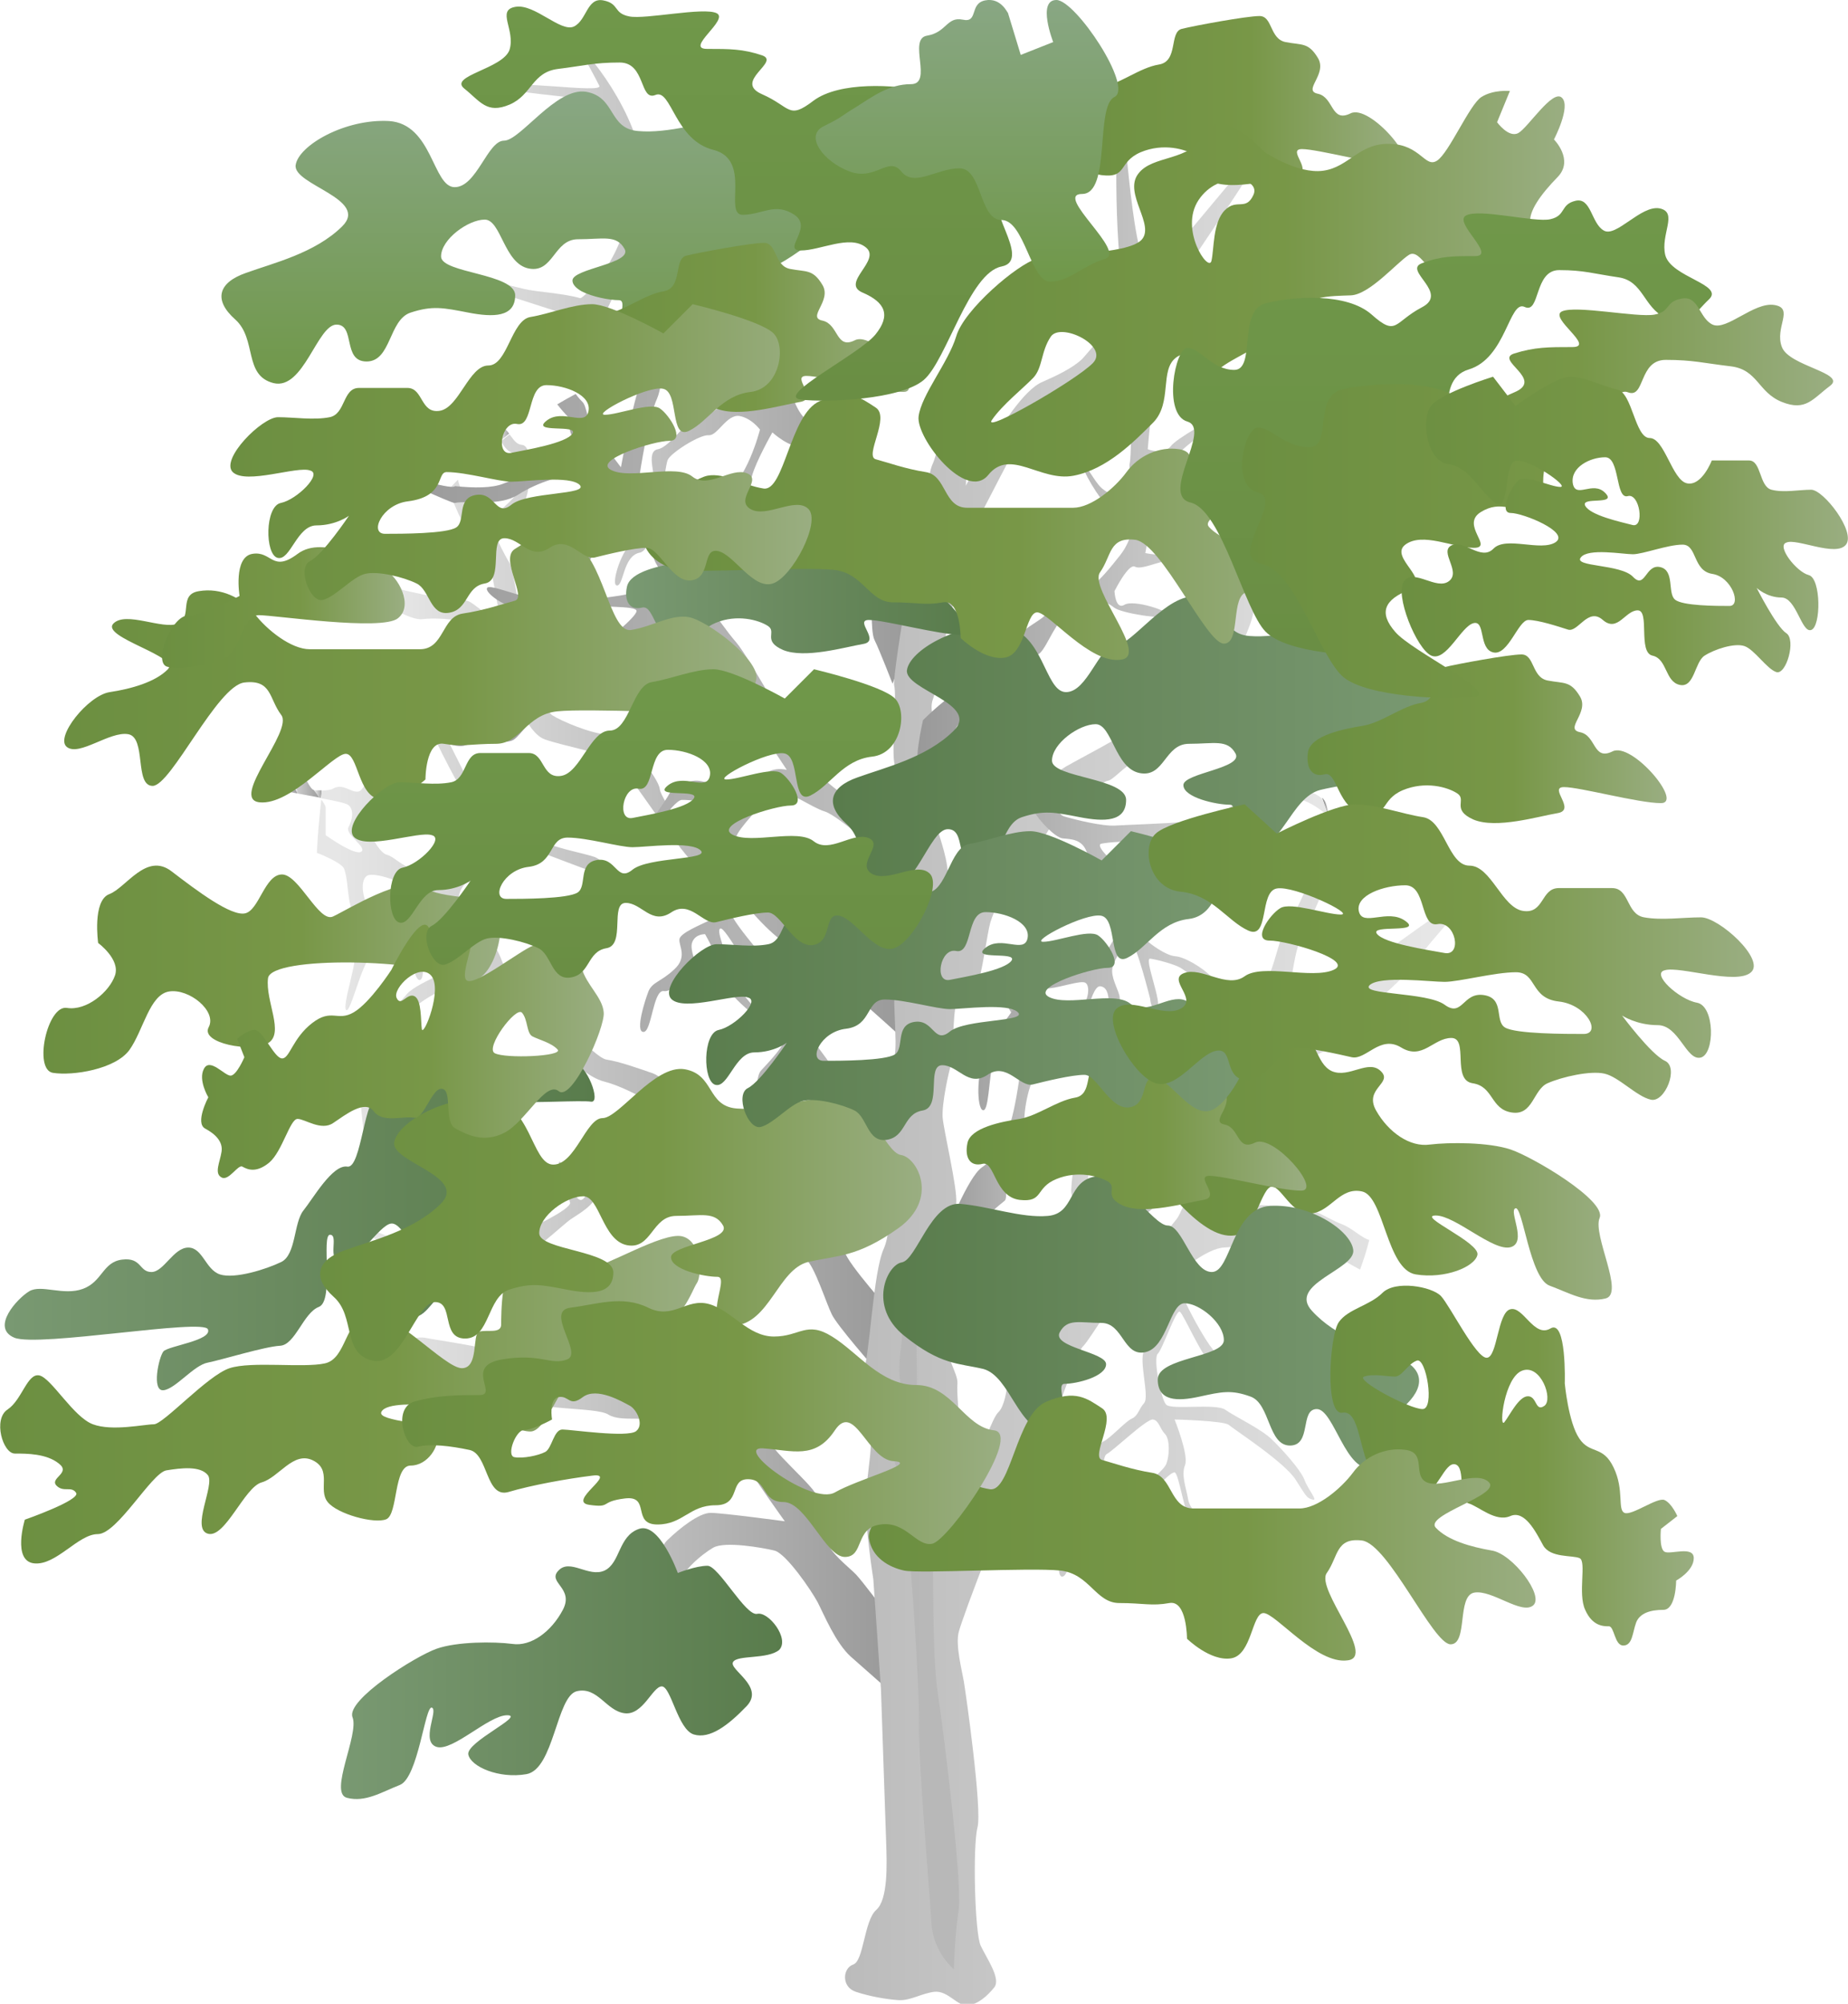
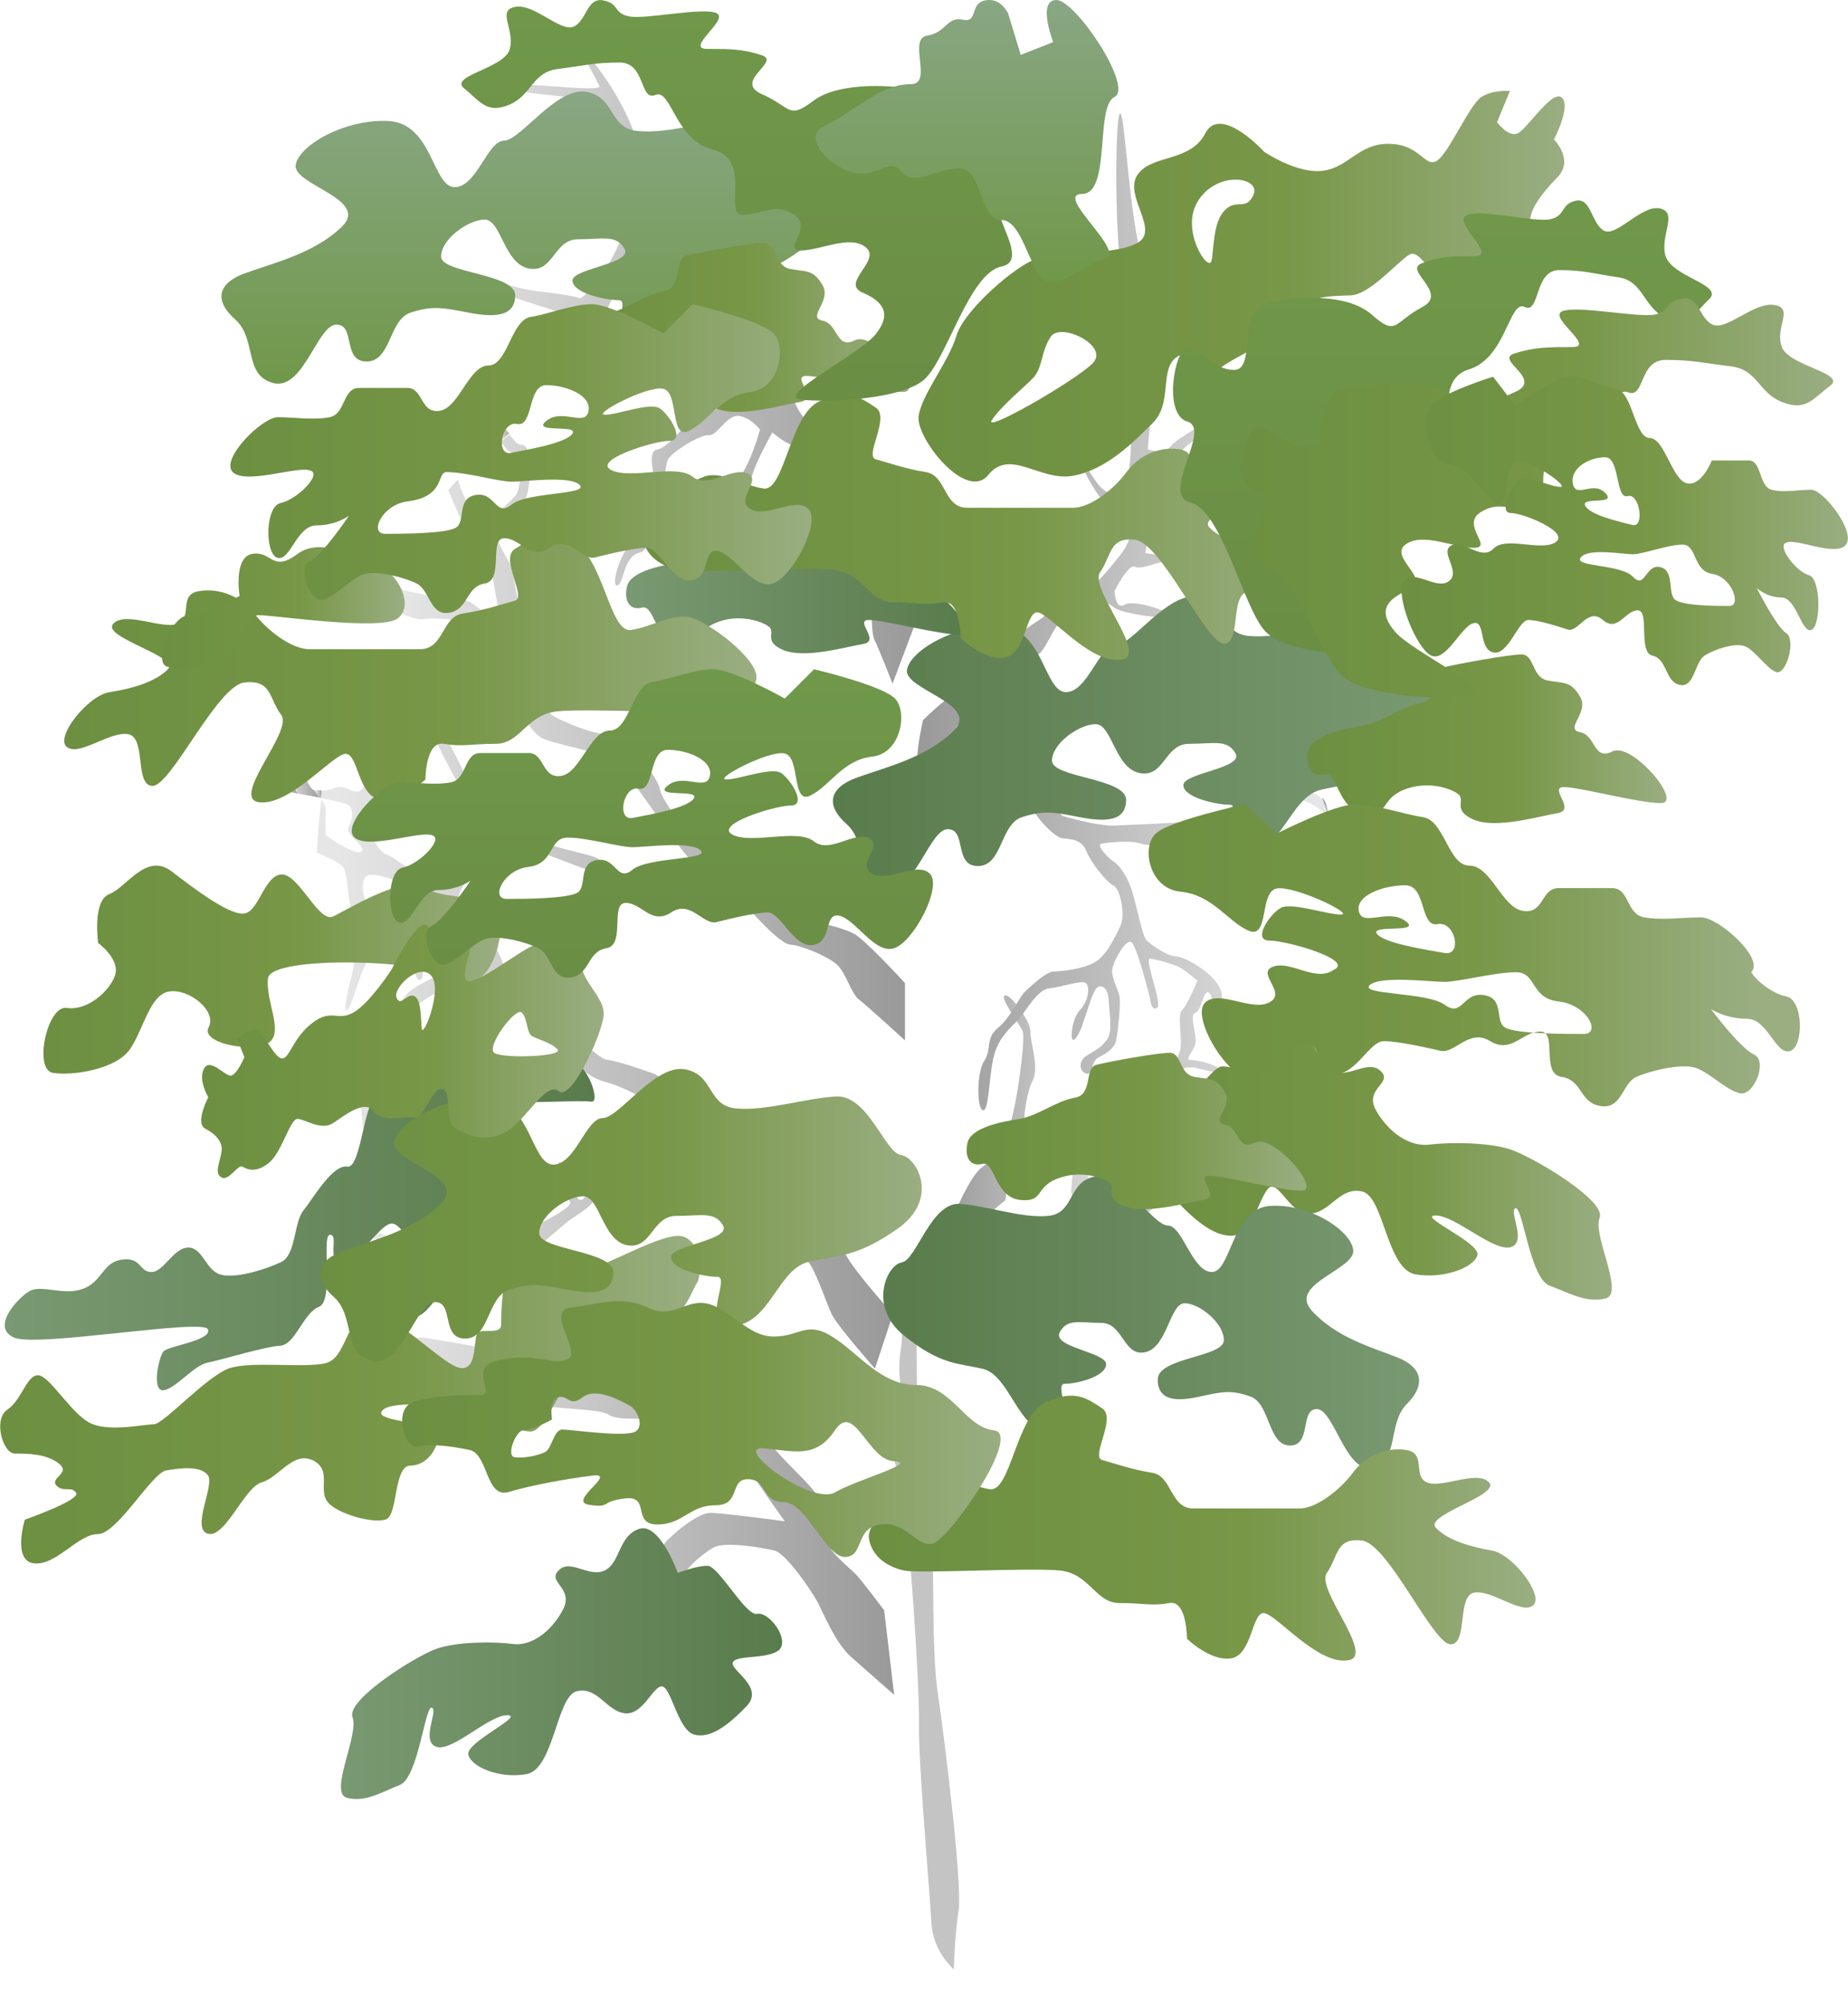
<svg xmlns="http://www.w3.org/2000/svg" xmlns:ns1="https://ian.umces.edu/media-library/" x="0px" y="0px" width="461.3px" height="500px" viewBox="0 0 461.3 500" xml:space="preserve">
  <title>Fagus grandifolia (American Beech) with gray bark</title>
  <desc>
    <ns1:title>Fagus grandifolia (American Beech) with gray bark</ns1:title>
    <ns1:descr>
      <p>American Beech tree with gray bark.</p>
    </ns1:descr>
    <ns1:scene>
      <ns1:contains>gray, bark, beech tree, riparian, river bottom, mesic system, wet</ns1:contains>
      <ns1:when>2022-01-19</ns1:when>
    </ns1:scene>
  </desc>
  <g>
    <linearGradient id="ian_symbols_cc908ef4c58454248187dbad5eec5434" gradientUnits="userSpaceOnUse" x1="1657.444" y1="3476.093" x2="993.675" y2="3476.093" gradientTransform="matrix(0.199 0 0 -0.199 -103.5 874.524)">
      <stop offset="0" style="stop-color:#999999" />
      <stop offset="0.966" style="stop-color:#E6E6E6" />
    </linearGradient>
    <path fill="url(#ian_symbols_cc908ef4c58454248187dbad5eec5434)" d="M127.7,112.9c2.1,0.5,2.7,7.7,1.3,10.2c-1.5,2.5-8.9,8.2-8.9,8.2s-4.9-7.5-5.8-11.6 c-0.8,0.8-1.6,1.7-2.4,2.6c1.7,4,3.5,8.5,5,10.3c2.9,3.5,5.7,9.5,5.7,9.5l2.6,14.3c0,0-5.9-5-7.7-6.1c-1.7-1.1-7.9-1.1-12.1-2 c-4.2-1-7-1.1-8.3-3.4c-0.2-0.3-0.3-0.7-0.4-1c-0.9,1.7-1.8,3.5-2.7,5.3c2.2,1.9,8.9,5.7,11.4,5.3c3-0.4,8.2,0,10.2,0.7 c2,0.7,7,5.4,7,5.4s-17,2.5-17.2,3.4c-0.2,1,17.3-0.5,19.1-0.7c1.8-0.2,3.2,8.2,3.2,8.2s3.5,11.3,8.3,13c4.8,1.7,15.3,3.5,17.9,5.5 c2.5,2,15.1,21.6,19.1,25.2c4,3.6,10.4,5.8,12.1,8.9c1.7,3.1,9.9,11.6,12.1,11.6c2.2,0,9,2.7,11.5,4.8c2.5,2.1,3.6,7.2,5.7,8.9 c2.2,1.7,11.5,10.2,11.5,10.2v-14.3c0,0-10-10.9-12.7-12.3c-2.7-1.4-7.3-2.5-8.9-2.7c-1.6-0.2-6.4-2.8-9.6-6.1 c-3.2-3.4-14.5-10.3-17.2-10.9c-2.7-0.6-12.5-13.6-12.8-16.4c-0.3-2.8-8.6-13.5-12.8-13.6c-4.2-0.1-11.8-3.4-14-4.8 c-2.2-1.4-6.4-11.6-7.7-15.7c-1.3-4.1-0.2-8.6-0.6-10.9c-0.4-2.3-1.6-10.1-2.5-11.6c-1-1.5-3.2-6.1-3.2-6.1s6.6-6.1,7.7-10.9 c1.1-4.8,1.3-12-1.3-12.3c-1.5-0.1-2.2-1.5-3.1-2.6c-0.7,0.5-1.4,1.1-2.1,1.7C125.7,111.3,126.7,112.6,127.7,112.9L127.7,112.9z" />
    <linearGradient id="ian_symbols_e1f8b81844e314344d259112fb162e09" gradientUnits="userSpaceOnUse" x1="1160.816" y1="3856.097" x2="1146.755" y2="3856.097" gradientTransform="matrix(0.199 0 0 -0.199 -103.5 874.524)">
      <stop offset="0" style="stop-color:#999999" />
      <stop offset="0.966" style="stop-color:#E6E6E6" />
    </linearGradient>
    <path fill="url(#ian_symbols_e1f8b81844e314344d259112fb162e09)" d="M125.1,106.7c-1.1-0.1-0.9,1.6-0.1,3.2 c0.7-0.6,1.4-1.1,2.1-1.7C126.6,107.5,126,106.8,125.1,106.7L125.1,106.7z" />
    <linearGradient id="ian_symbols_d8ccbe44e7b0d214ada69e33fe9c15a5" gradientUnits="userSpaceOnUse" x1="1673.567" y1="3941.996" x2="1034.99" y2="3941.996" gradientTransform="matrix(0.199 0 0 -0.199 -103.5 874.524)">
      <stop offset="0" style="stop-color:#999999" />
      <stop offset="0.966" style="stop-color:#E6E6E6" />
    </linearGradient>
    <path fill="url(#ian_symbols_d8ccbe44e7b0d214ada69e33fe9c15a5)" d="M192.1,88.3c-1.3,2.5,2.4,12.4,1.3,12.9 c-1.1,0.6-3.7-2.2-6.4-4.8c-2.6-2.6-3.2-5.5-7-9.5c-0.3-0.3-15.5-4.7-28.6-8.6c-1.2-0.4,10.5-17.6,9.3-34.5 c-1.1-16.1-15.1-31.9-16.2-32.2c-0.5-0.2,2.1,3.9,5.1,9.8c1.1,2.1-23.7-1.9-22.6,0.6c0.5,1.3,23.7,2.6,24.2,3.9 c1.6,4.5,6.1,15.8,6.2,20.3c0.6,15.8-11.7,28.5-12.6,28.2c-3.5-1.1-12.2-1.8-12.3-2c-1,0.2-29.2-7.6-30.2-7.4 c1.3,2.2,76,24.6,76.5,26c1.6,4.3,3.8,7.5,3.8,7.5s-4.4,5.3-7.6,5.4c-3.3,0.1-7.5,7.6-10.8,8.2c-3.3,0.6,0,7.5-1.3,8.8 c-1.3,1.4-3.1,15-5.1,15c-2.1,0-5.6,10.1-3.8,10.2c1.7,0.1,1.5-7.4,5.7-8.2c4.3-0.8,6.1-21.4,7-23.2c0.9-1.8,8-6.3,10.2-6.1 c2.2,0.2,4.5-5.3,7.7-4.8c3.1,0.6,5.1,3.4,5.1,3.4s-3.4,13.6-9.6,16.4c-6.2,2.8-10.6,6.3-9.6,6.8c1.1,0.6,4.6-0.7,7.6-2.7 c3-2,8.5-5.1,9.6-8.9c1-3.7,5.1-10.9,5.1-10.9s4.3,3.9,7,3.4c2.7-0.5,6.5-2.5,7.7,0c1.2,2.5,0,16.4,0,19.8c0,3.4,7.3,11.2,8.9,14.3 c1.7,3.1,0.7,11.9,1.9,14.3c1.2,2.4,4.5,10.9,4.5,10.9l6.4-17c0,0-4.8-9.6-6.4-14.3c-1.6-4.7-6.4-6.9-8.3-10.9 c-1.8-4-1.3-21.8-1.3-21.8s-1.3-5-3.8-5.5c-2.5-0.4-4.7,4.3-7,4.1c-2.3-0.2-4.9-5.8-5.1-8.9c-0.2-3.1-1.8-10.2,0-13 c0.3-0.4,0.5-1,0.8-1.8c-1.5,0.1-3,0.3-4.5,0.5C193,85.2,192.5,87.6,192.1,88.3L192.1,88.3z" />
    <linearGradient id="ian_symbols_c4777f1d419ed9b4a93266d5843952b8" gradientUnits="userSpaceOnUse" x1="895.061" y1="3408.711" x2="867.511" y2="3408.711" gradientTransform="matrix(0.199 0 0 -0.199 -103.5 874.524)">
      <stop offset="0" style="stop-color:#999999" />
      <stop offset="0.966" style="stop-color:#E6E6E6" />
    </linearGradient>
    <path fill="url(#ian_symbols_c4777f1d419ed9b4a93266d5843952b8)" d="M69,196.7c0.6,0.4,2.7,0.8,5.3,1.3 c-0.2-0.4-0.4-0.8-0.6-1.2C70.7,196.5,68.3,196.2,69,196.7L69,196.7z" />
    <linearGradient id="ian_symbols_6f3736dcdb74f4248940cc0a188d4142" gradientUnits="userSpaceOnUse" x1="945.384" y1="3510.243" x2="931.301" y2="3510.243" gradientTransform="matrix(0.199 0 0 -0.199 -103.5 874.524)">
      <stop offset="0" style="stop-color:#999999" />
      <stop offset="0.966" style="stop-color:#E6E6E6" />
    </linearGradient>
    <path fill="url(#ian_symbols_6f3736dcdb74f4248940cc0a188d4142)" d="M81.8,175.6c-0.7,0.4,0.4,1.6,2,3 c0.2-0.8,0.4-1.5,0.6-2.3C83.2,175.7,82.2,175.4,81.8,175.6L81.8,175.6z" />
    <linearGradient id="ian_symbols_2edba8edab41e5847509d7628e85606b" gradientUnits="userSpaceOnUse" x1="925.031" y1="3404.226" x2="914.724" y2="3404.226" gradientTransform="matrix(0.199 0 0 -0.199 -103.5 874.524)">
      <stop offset="0" style="stop-color:#999999" />
      <stop offset="0.966" style="stop-color:#E6E6E6" />
    </linearGradient>
    <path fill="url(#ian_symbols_2edba8edab41e5847509d7628e85606b)" d="M80.1,199.1c0.1-0.6,0.2-1.3,0.2-1.9 c-0.6,0-1.3,0-2,0c0.5,0.7,1.1,1.3,1.5,1.9C79.9,199,80,199.1,80.1,199.1L80.1,199.1z" />
    <linearGradient id="ian_symbols_4cddfe375e0145a4b99f61db08e679fa" gradientUnits="userSpaceOnUse" x1="1641.422" y1="3135.409" x2="918.042" y2="3135.409" gradientTransform="matrix(0.199 0 0 -0.199 -103.5 874.524)">
      <stop offset="0" style="stop-color:#999999" />
      <stop offset="0.966" style="stop-color:#E6E6E6" />
    </linearGradient>
    <path fill="url(#ian_symbols_4cddfe375e0145a4b99f61db08e679fa)" d="M87.5,168.1c1.6,2.3,4.5,13,4.5,13 s-4.5-3.2-7.6-4.7c-0.2,0.8-0.4,1.5-0.6,2.3c1.6,1.4,3.6,3,4.4,3.8c1.5,1.6,4.8,3.2,5.1,4.8c0.3,1.6-1.9,9.9-3.8,10.2 c-1.9,0.4-3.8-2.2-6.4-0.7c-0.5,0.3-1.5,0.4-2.7,0.5c-0.1,0.6-0.2,1.3-0.2,1.9c3.3,0.6,6.2,1.2,6.8,1.7c1.4,1.2,1,3.6,0,5.5 c-1,1.8,4.7,5,3.2,6.1c-1.5,1.2-8.9-4.1-8.9-4.1s0-4.7,0-6.8c0-0.5-0.5-1.3-1.1-2.1c-0.5,4.4-0.9,8.9-1.1,13.3 c2.6,1,6.1,2.7,6.7,3.8c0.8,1.6,1,5.7,1.3,7.5c0.2,1.8,2.2,7.1,0,9.5c-1.2,1.4-4.5,3.1-7.7,4.4c0.1,0.8,0.1,1.6,0.1,2.4 c3.5-1.4,7.9-3.3,8.8-2.7c1.4,0.9-3,13.2-1.9,14.3c1.1,1.1,3.9-12,6.4-13.6c2.5-1.7-1.8-8.4-0.6-8.2c1.2,0.2,7.1,4,8.9,6.1 c1.9,2.2,2.3,8.8,3.8,8.2c1.5-0.6,0.2-8.4-1.3-9.6c-1.5-1.1-10.3-8-11.5-8.8c-1.2-0.8-2.5-6-0.6-7.5c1.9-1.5,12.7,2.6,14.7,6.1 c2,3.5,11.4,7.8,11.5,9.5c0,1.7,2.4,4.9,0.6,5.5c-1.7,0.6-14.2,5.5-16.6,8.2c-2.4,2.7-12.4,14.1-14,15.7c-0.6,0.6-2.8,0.8-5.5,0.8 c0.2,1.1,0.3,2.2,0.5,3.4c1.7,0,2.9,0.1,3,0.6c0.1,0.4-0.9,1.9-2.3,4c0.2,1.1,0.4,2.1,0.6,3.2c2.4-2.9,4.4-5.2,4.9-5.1 c1.5,0.3,1.2,15.1,3.2,15c1.9-0.1-1.9-19.9,0-21.1c1.9-1.3,7.6-9.5,7.6-9.5s1.6,5.4,2.6,7.5c1,2.1,8,5.4,8.9,8.9 c0.9,3.5-4.4,17.3-2.5,17c1.8-0.3,1.4-3.1,3.2-4.8c1.8-1.6,2.3-12.1,1.3-14.3c-1-2.2-7.6-9.3-8.3-10.2c-0.7-0.9-2.7-5-1.9-6.8 c0.7-1.9,8.4-6.1,10.2-6.1c1.8,0,7.3-3.9,9.6-1.4c2.2,2.6,16.7,14.8,18.5,17.7c1.8,2.9,5.7,6.5,9.6,7.5c3.9,1,8.6,3.5,10.8,4.8 c2.2,1.3,4.8,5.7,6.4,7.5c1.5,1.8,10.9,8.6,14,10.2c3.1,1.6,7.2,10.4,8.9,13c1.7,2.6,8.2,7.6,10.2,8.9c2,1.3,5.1,11,6.4,13.6 c1.2,2.7,10.8,13.6,10.8,13.6l4.5-13.6c0,0-11.4-12.6-12.1-15.7c-0.7-3.1-5.5-7.3-9.6-8.2c-4-0.9-9.1-12.4-12.8-15.7 c-3.7-3.2-11.7-8.4-15.9-11.6c-4.2-3.2-6.1-7.6-9.6-8.9c-3.5-1.2-8.2-2.9-11.5-3.4c-3.3-0.5-14.4-13.8-17.2-15.7 c-2.8-1.9-8.3-6.8-8.9-8.9c-0.7-2.1-2.4-4.7-3.2-6.8c-0.7-2.1-5.3-5.1-7-6.8c-1.7-1.8,0.4-6,1.9-6.1c1.5-0.2,1.2,0.8,3.2,0.7 c2-0.1,7.5-6.3,9.5-6.8c2-0.6,4.4-1.7,7-0.7c2.6,1,13.5,5.2,15.3,5.5c1.8,0.3-1.2-3.8-3.2-4.8c-2-1-14.1-3-13.4-4.8 c0.7-1.8-0.4-7.6-1.3-7.5c-0.8,0.1-0.1,7.6-1.3,7.5c-1.2-0.1-6.1,1.3-7.6,3.4c-1.5,2.1-4.5,1.2-6.4,1.4c-1.9,0.1-1.2-8.2,0-8.9 c1.2-0.7-0.2-6.9-1.9-10.2c-1.7-3.3-10.4-21.5-12.1-21.1c-1.8,0.4,8.3,19.8,9.6,21.8c1.3,2,1.2,2.8,0,4.1c-1.2,1.3-5,0.2-7.6-0.7 c-2.7-0.9-4.9-7.7-6.4-7.5c-1.5,0.2,2.4,8.4,3.8,10.2c1.5,1.9,8.9,2,9.6,3.4c0.6,1.4,0.9,7.3,0,8.9c-0.9,1.6-1.9,6.6-3.8,6.8 c-1.9,0.2-4.5-3.7-7-4.1c-2.5-0.4-4.7-3-6.4-3.4c-1.7-0.4-4.4-4.8-4.5-7.5c-0.1-2.7,5.4-12.1,5.7-15.7c0.3-3.6-5.7-18.4-5.7-21.1 c-0.1-2.7-3.5-3.2-3.2-6.8v-0.1c-0.7,1.9-1.3,3.8-1.9,5.6C87.1,167.7,87.4,167.9,87.5,168.1L87.5,168.1z" />
    <linearGradient id="ian_symbols_87db553f201d4c740d479da6f5bdb554" gradientUnits="userSpaceOnUse" x1="922.355" y1="3437.786" x2="875.698" y2="3437.786" gradientTransform="matrix(0.199 0 0 -0.199 -103.5 874.524)">
      <stop offset="0" style="stop-color:#999999" />
      <stop offset="0.966" style="stop-color:#E6E6E6" />
    </linearGradient>
    <path fill="url(#ian_symbols_87db553f201d4c740d479da6f5bdb554)" d="M78.3,197.1c-1.5-0.1-6.3-13.1-7.8-13.3 c0.2,0.4,3.7,13.7,3.8,14.2c1.7,0.3,3.6,0.7,5.4,1C79.3,198.4,78.8,197.8,78.3,197.1L78.3,197.1z" />
    <linearGradient id="ian_symbols_de14a8bc7a72ef1451256b4e49fccd07" gradientUnits="userSpaceOnUse" x1="993.54" y1="2777.431" x2="964.421" y2="2777.431" gradientTransform="matrix(0.199 0 0 -0.199 -103.5 874.524)">
      <stop offset="0" style="stop-color:#999999" />
      <stop offset="0.966" style="stop-color:#E6E6E6" />
    </linearGradient>
    <path fill="url(#ian_symbols_de14a8bc7a72ef1451256b4e49fccd07)" d="M88.1,321.4c0,1,2.8,2.1,5.8,3 c-0.2-1-0.4-2-0.6-3C90.6,321,88.1,320.5,88.1,321.4L88.1,321.4z" />
    <linearGradient id="ian_symbols_7268a369ec9b32b4e95fe344369af5f2" gradientUnits="userSpaceOnUse" x1="975.219" y1="2856.415" x2="970.334" y2="2856.415" gradientTransform="matrix(0.199 0 0 -0.199 -103.5 874.524)">
      <stop offset="0" style="stop-color:#999999" />
      <stop offset="0.966" style="stop-color:#E6E6E6" />
    </linearGradient>
    <path fill="url(#ian_symbols_7268a369ec9b32b4e95fe344369af5f2)" d="M90.3,307.5c-0.1-0.4-0.2-0.7-0.2-1 c-0.3-0.1-0.5-0.1-0.6,0C89.1,306.6,89.5,307,90.3,307.5z" />
    <linearGradient id="ian_symbols_3462dc29a61b6f648d4b4699d8158e7b" gradientUnits="userSpaceOnUse" x1="1349.481" y1="2306.826" x2="1314.22" y2="2306.826" gradientTransform="matrix(0.199 0 0 -0.199 -103.5 874.524)">
      <stop offset="0" style="stop-color:#999999" />
      <stop offset="0.966" style="stop-color:#E6E6E6" />
    </linearGradient>
    <path fill="url(#ian_symbols_3462dc29a61b6f648d4b4699d8158e7b)" d="M157.6,417.5c1-2.7,7-2.7,7-2.7" />
    <linearGradient id="ian_symbols_5da79ee71efd726411512765feb468a9" gradientUnits="userSpaceOnUse" x1="1644.621" y1="2654.94" x2="974.023" y2="2654.94" gradientTransform="matrix(0.199 0 0 -0.199 -103.5 874.524)">
      <stop offset="0" style="stop-color:#999999" />
      <stop offset="0.966" style="stop-color:#E6E6E6" />
    </linearGradient>
    <path fill="url(#ian_symbols_5da79ee71efd726411512765feb468a9)" d="M171,419.6c-1.3-3.4-3.8-17.7-2.6-22.5 c1.3-4.8,6.7-9.2,9.6-10.9c2.9-1.7,12.4,0,15.3,0.7c2.9,0.7,9.2,9.9,10.8,12.9c1.6,3.1,4.5,10.2,8.3,13.6 c3.8,3.4,10.8,9.5,10.8,9.5l-2.5-21.1c0,0-5.4-7.2-7-8.9c-1.6-1.7-7-5.8-7-8.2c0-2.4-2.2-8.2-2.6-10.9 c-0.3-2.7-12.1-11.9-13.4-16.4c-1.3-4.4-21-11.6-24.2-11.6c-3.2,0-15-2.4-17.2-3.4c-2.2-1-6.5-9-7.5-12.2 c-1.1-3.2-9.1-11.4-9.1-11.4s-1.9-5.4,0.6-7.1c2.5-1.7,6.7-5.5,8.3-6.8c1.6-1.4,5.9-3.3,7.2-6.3c1.4-2.9,2.9-9.4,1.7-10.1 c-1.3-0.7-3.5,11.6-5.7,10.9c-2.2-0.7-4.2-9.5-5.1-9.5c-1,0,2.2,8.5,2.6,10.2c0.3,1.7-10.8,6.8-10.8,6.8s-5.7-10.6-4.5-13.6 c1.3-3.1,4.8-11.6,3.8-11.6c-1,0-5.1,7.5-5.1,7.5s-1.6-8.9-1.9-11.6c-0.3-2.7-3.2-6.8-4.5-6.8c-1.3,0,2.9,7.8,3.2,9.5 c0.3,1.7,1.3,9.2,0,9.5c-1.3,0.3-7.7-5.5-9.6-4.1c-1.9,1.4,9.9,6.8,10.8,10.2c1,3.4,4.5,21.8,3.2,21.8c-1.3,0-0.4-5-9.7-11.2 c-4.4-2.9-8.3-1.3-12.7-3.2c-5-2.1-10-7.3-10.1-6.8c-0.1,0.4,3.7,6.3,8.3,8.6c4.6,2.3,10,1,13.1,3.4c6.4,5,3.6,8.4,2.2,8.4 c-2.7,0-23.9-10.1-28.1-10.9c0.1,0.3,0.2,0.7,0.2,1c3.2,2.2,13.3,7.1,13.8,8.5c0.6,1.7-2.6,4.1-5.1,5.4c-1.2,0.6-3.5,0.3-5.7,0 c0.2,1,0.4,2,0.6,3c2.3,0.7,4.6,1.1,5.7,1.1c2.6,0,3.8-5.1,7.7-6.1c3.8-1,9.2,3.7,12.8,2.7c3.5-1,11.5,1.3,11.2,3.7 c-0.3,2.4,4.5,5.1,4.8,7.8c0.3,2.7,2.6,7.1,1.9,8.2c-0.6,1-10.2-1.7-12.7-3.4c-2.6-1.7-15.6-3.4-19.1-4.1c-2.3-0.4-6.2,1.1-9.5,2.3 c0.5,2.5,1,4.9,1.5,7.4c2.3-0.4,4.6-0.7,6.1-0.8c3.5-0.3,19.8,1.4,24.2,5.5c4.5,4.1,20.4,2.7,23.6,4.8c3.2,2,10.2,0,12.8,2 c2.5,2,21,9.2,22.3,11.6c1.3,2.4,8.9,13,8.9,13s-15.6-2.1-18.5-2.1c-2.9,0-7.7,3.8-10.8,6.8c-3.2,3.1-3.8,11.9-3.8,14.3 c0,2.4,1.3,9.5,0.6,10.9c-0.6,1.4-4.8,2.4-6.4,3.4" />
    <linearGradient id="ian_symbols_cb8dabc38aceb39439f8a04c0f442d78" gradientUnits="userSpaceOnUse" x1="999.756" y1="3055.35" x2="2356.87" y2="3055.35" gradientTransform="matrix(0.199 0 0 -0.199 -103.5 874.524)">
      <stop offset="0" style="stop-color:#999999" />
      <stop offset="0.966" style="stop-color:#E6E6E6" />
    </linearGradient>
-     <path fill="url(#ian_symbols_cb8dabc38aceb39439f8a04c0f442d78)" d="M333.2,246.9c-2.3,1.9-2.2,6.6-5.1,9.5 c-2.9,3-8.1,5.5-8.1,5.5s2.7-23.9,4.3-26.4c1.5-2.5,8.5-20.2,10.6-21.3c-0.4-1.4-0.9-2.9-1.3-4.3c-0.4,1-0.9,2-2.1,2.5 c-2.4,1.1-9,18.2-10.2,18.6c-1.2,0.5-3.1,9.4-4.3,11.8c-1.1,2.4-2.3,9.7-3.4,11.4c-1,1.7-1.6,13-2.1,14.1c-0.5,1.1-1.7,6.7-4.7,9.5 c-3,2.8-6.5,19.1-8.9,20.5c-2.5,1.3-3,4.4-4.2,5.9c-1.2,1.5-4.9,6.3-6.8,6.8c-1.9,0.5-5.5,1.4-5.5,1.4s-10.1,1.9-11,2.3 c-1,0.4-2.2,5.8-3.8,7.3c-1.7,1.4-4.6,1.7-5.5,2.7c-0.9,1-0.5,9.7-3,10.5c-2.5,0.8-6.8,11.3-6.8,11.3s-0.5,4.4-2.1,5.9 c-1.6,1.5-4,9.8-5.5,10c-1.5,0.2-4.7,6.4-4.7,6.4l0.4-15.5c0,0-0.6-5.7-0.4-8.2c0.1-2.5-3.1-6.6-2.5-10.5c0.6-3.9,2.1-7.8,3-9.5 c0.9-1.7-0.6-6.1-0.4-7.7c0.1-1.6-0.7-13.5-0.4-17.3c0.3-3.7-3.1-17.8-3.4-21.3c-0.2-3.6,1.5-11.2,2.1-13.2 c0.6-1.9,0.4-12.6,1.3-15c0.9-2.4,3.9-2.5,5.1-4.5c1.2-2,2.6-13.1,3.4-15.9c0.8-2.8,4.7-11.4,7.2-12.7c2.6-1.3,6.4-9.2,7.7-10.9 c1.2-1.7,3.1-5.1,3.8-5.4c0.7-0.4,2.7-4.3,4.7-4.1c2,0.2,4.8-2.1,6-2.3c1.2-0.1,4.6-4.1,6.4-4.5c1.7-0.4,5.5-5.5,7.7-6.8 c2.2-1.3,10.3-8,11.5-8.2c1.2-0.2,3-0.8,5.1,0c2.1,0.8,5.7-2.2,7.6-1.8c1.3,0.2,3.3-1.2,5.5-2.4c-0.6-1.5-1.1-3-1.6-4.4 c-2.1,0.4-4.1,0.9-5.5,0.9c-2.8,0.1-6.4-0.9-6.4-0.9s5.4-9.6,6-14.1c0.1-0.8,0.1-1.5,0-2.3c-1.9-5.3-3.7-10.5-5.5-15.7 c0,1.7,0,3,0,3.9c-0.3,4.5-1.9,19.3-6.8,25c-4.9,5.7-6.9,10.4-9.8,12.7c-2.9,2.4-5.2,3.6-9.3,6.4c-4.2,2.7-12.7,7.1-15.3,8.6 c-2.6,1.6-7.9,5.2-12.3,10.4c-4.4,5.3-11.9,21.4-14.4,24.1c-2.6,2.7-3.8,11.8-3.8,11.8s1.1-14.5,0.9-19.5c-0.2-5-2.7-10.3-3.4-14.5 c-0.7-4.3,0.6-14.7,0.8-18.2c0.3-3.5-2.4-7.6-1.1-10.9c1.3-3.3,3.6-21.6,5.7-25.2c2.2-3.6,1.2-13.6,3.2-15.7 c2-2.1,13.7-27.3,16.6-29.3c2.9-2,17.8-11.1,20.4-10.9c0.5,0,1.2,0,2.1-0.1c-3.6-1.3,38.1-57.2,35.1-58.2 c-0.2-0.1-45.7,54.8-46,54.7c-2.5,2.3-6.4,4.1-9.8,5.6c-4.8,2-10.4,11.7-12.1,13.6c-1.7,1.9-7,12.3-7,12.3s0.3-12.5,1.9-15 c1.6-2.4,2.8-19,4.5-21.8c0-0.1,0.1-0.2,0.1-0.3c-2.1-0.4-4.3-0.8-6.5-1.1c-2.9,11.9-7.1,30.5-8.3,32.8 c-1.7,3.1-10.2,52.7-9.6,55.2c0.7,2.5-0.6,15.4,0,19.1c0.7,3.7-0.6,16.4-0.6,16.4s-15.3-9.5-19.1-14.3c-3.9-4.8-16.1-27.8-19.8-32 c-3.7-4.2-17.7-24.2-18.5-27.3c-0.8-3-5.9-10.6-5.7-13c0.2-2.3,2.5-16.1,4.5-20.4c0.9-2,1.4-6.3,1.8-10.6c-1.5,0.5-3.1,1-4.6,1.6 c-0.5,2.6-1.1,4.9-1.7,6.3c-1.7,4.5-4.5,19.8-4.5,19.8s-5.7-7.4-7-9.5c-1.4-2.2-1.6-5.9-2.6-6.8c-0.2-0.2-0.9-0.9-1.7-2 c-1.5,0.8-3.1,1.7-4.6,2.6c1.1,1.4,2,2.4,2.4,2.8c1.3,1.2-0.2,3.3,1.9,6.1c2.1,2.8,4.5,4.8,4.5,4.8s-5.6-1.6-8.9,0 c-3.3,1.6-4.6,2.7-13.4,6.1c-2.8,1.1-7.2,1.1-12,0.6c-1.2,1.2-15.3-4-16.4-2.6c1.5,0.3,15.7,7,16.3,6.8c3.6-0.7,11.1,1,15.9-2.1 c4.8-3.1,11.9-5.2,14.7-4.8c2.8,0.4,5.2,0.7,7,1.4c1.8,0.6,3.8,4.1,3.8,4.1s-6.1,5.4-8.3,8.2c-2.2,2.8-6,13.2-8.3,16.4 c-2.3,3.2-15.2-3.1-16.6-2.1c-1.3,1,5,5.5,7.7,4.8c2.6-0.7,5.2,1.5,6.4,2.7c1.2,1.2-4.1,4.9-5.1,8.9c-0.9,3.9-6.1,7-8.3,9.5 c-2.2,2.5-12.9,2.5-12.1,4.1c0.8,1.6,8.6-1,11.5-0.7c2.9,0.3,8.5-8.1,10.2-8.9c1.7-0.8,3.8-8.2,3.8-8.2s-2.3,10.5-2.5,12.9 c-0.2,2.5-4.9,3.4-5.1,6.1c-0.2,2.8-8.9,3.1-11.5,3.4c-2.6,0.3-21.2-6.7-21-5.4c0.1,1.3,15.7,11.8,20.4,10.2 c4.7-1.6,10.2-0.2,12.1-1.4c1.9-1.2,5-6.4,7.6-7.5c2.7-1,2.2-11.2,3.2-11.6c1-0.4,1.1-11.6,2.6-15c1.4-3.4,6-12.3,9.6-16.4 c3.6-4.1,5-8.3,6.4-6.8c1.4,1.5,5,10.2,5.7,12.3c0.7,2.1,6.1,9.1,6.4,10.9c0.3,1.8-7.7-4.1-11.5-2.7c-3.8,1.4-11.9,1.3-10.8,2.7 c1.1,1.4,11.6,0.4,11.5,2c-0.2,1.6-7.8,7.7-9.6,8.9c-1.7,1.1-3.8,5.4-2.5,5.5c1.3,0.1,5.7-3.8,7-3.4c1.3,0.4,5.7-7.3,8.9-7.5 c3.2-0.2,10.3-0.3,10.8,1.4c0.5,1.7,2.3,8.5,3.8,10.2c1.5,1.8,4,1.9,5.7,4.1c1.8,2.2,5.3,8.7,7,10.9c1.6,2.2,6.4,9.5,6.4,9.5 s-4.1-1.1-6.4,2c-2.3,3.1-4.7,2.7-6.4,2.7c-1.7,0.1-7.3-1.9-9.6-2c-2.2-0.1-6.1,1.5-7,3.4c-0.9,1.9-8.9,12.4-7.6,13 c1.3,0.5,8.4-11.5,10.8-11.6c2.5-0.1,13.4,1.4,13.4,1.4s-3.7,4.6-3.8,7.5c-0.2,2.9-0.4,20-2.6,21.1c-2.1,1.1-7.5,3.2-7.6,4.8 c-0.2,1.6,2.1,4.4-1.3,7.5c-3.3,3.1-5.4,3.1-6.4,5.4c-0.9,2.3-3.4,10.1-1.3,10.2c2.1,0.1,2.4-10.6,5.1-10.2 c2.7,0.4,6.3-5.5,7.7-5.4c1.4,0.1-1.5-4.7-0.6-6.8c0.8-2.1,3.2-2,3.2-2s4.6,8,3.8,10.2c-0.8,2.2,9.1,11.2,10.2,10.9 c1.1-0.3-8.9-10.1-8.3-12.3c0.6-2.2-3.2-9.7-1.9-10.2c1.3-0.6,8.2,13.1,10.2,13.6c1.9,0.5,6.8,10.2,6.4,12.9 c-0.4,2.7-4.4,6.7-6.4,8.9c-2,2.1-1,12.5,0,12.9c1.1,0.4,0.9-10.4,3.8-11.6c2.9-1.2,4.6-7.8,5.7-7.5c1.1,0.3,5.9,5.4,5.7,7.5 c-0.1,2.1-3.4,8.6-1.9,8.9c1.5,0.3,5.5-7.4,5.1-9.5c-0.4-2.1-5.7-7.9-7.7-11.6c-2-3.6-8.4-12.5-8.3-14.3c0.1-1.8-11.8-13.3-10.8-17 c0.9-3.8,0.9-14.2,2.6-17c1.7-2.8,7.9-9.6,10.2-10.2c2.3-0.6,8,3.7,11.5,4.8c3.4,1,16.9,12.8,18.5,15.7c1.6,2.9,2.6,14,1.9,17 c-0.7,3-1.1,8-2.5,9.6c-1.5,1.5,0.5,16.1-0.6,19.1c-1.1,3-4.8,4.2-4.5,9.5c0.3,5.3,2.4,9.9,2.5,15c0.2,5.1,2,17.3-0.6,23.2 c-2.7,5.9-3.5,27.1-5.1,30.7c-1.6,3.6,2,13.2,1.9,17.7c-0.1,4.5-1.1,8.7-1.3,15c-0.1,6.2,1.9,19.1,1.9,19.1l1.9,27.3 c0,0,1.1,32.6,1.3,38.2c0.2,5.6,0.5,14.4-2.5,17c-3,2.7-3.1,12.7-5.7,13.6c-2.7,0.9-3,5.6,0.6,6.8c3.6,1.2,7.8,1.9,10.8,2.1 c3,0.1,5.6-1.7,8.9-2.1c3.4-0.3,5.7,3.7,8.3,3.4c2.6-0.3,4.9-2.4,6.6-4.5c1.7-2.2-1.9-7.2-3.4-10.4c-1.5-3.2-2-24.9-0.8-29.5 c1.2-4.6-2.9-33.4-3.4-36.4c-0.5-2.9-2.1-9-1.3-12.3c0.8-3.3,13.1-36.6,17.4-40.4c4.3-3.9,11.4-28.7,13.6-30.9 c2.2-2.2,8-13.1,11.1-13.6c3.1-0.5,8.6-0.6,9.3,0.9c0.7,1.5-3.7,11-5.1,13.6c-1.4,2.7,1.4,11.6,0,13.2c-1.4,1.6-1.5,3.2-3.1,3.9 c-1.6,0.7-5.3,4.9-7.1,5.7c-1.7,0.8-5.3,9.5-7,11.8c-1.7,2.2-6,22.2-3.2,21.9c2.8-0.4,2.1-16.1,8.5-25.5c1.2,0.3,2.3,15.8,3.4,15.4 c1.1-0.3,0.3-7.1-0.4-10c-0.7-2.9-2-9.6-0.4-10.5c1.6-0.8,9.9-8.8,11.5-8.6c1.5,0.2,1.7,2.3,3,3.6c1.3,1.4,1.1,5.4,0.4,7.3 c-0.6,1.9-5,4.8-6,6.4c-1,1.5-4,13.8-3,14.1c1.1,0.3,3.4-10.6,5.1-12.7c1.7-2.1,4.8-5.5,5.9-5.5c1.1,0.1,2.6,11.5,4.3,12.3 c1.7,0.7,5.7,2.2,8.1,1.8c2.3-0.4,4.1-3.2,3.8-4.5c-0.3-1.4-3.8,3.7-6,3.6c-2.2-0.1-6.3-3.5-6.8-6.4c-0.5-2.9-1.8-6.1-0.8-8.6 c1-2.5-2.6-11.4-2.6-11.4s12.6,0.3,13.6,1.4c1.1,1,13.8,9.2,16.6,13.6c2.8,4.4,2.8,4.6,4.3,5c1.4,0.4-1.2-2.5-2.1-5 c-1-2.5-5.4-7.4-8.1-10c-2.6-2.6-9.2-5.7-11.6-7.4c-2.3-1.7-13.5,0.1-14.8-1.3c-1.3-1.3-3.3-11.6-2.1-12.7c1.2-1.1,4.5-11,5.5-10.5 c1,0.6,6,12.5,8.5,13.6c2.5,1.1,5.1,0.7,6.8,0.9c1.7,0.2,11.4-6.9,11-8.2c-0.3-1.2-10.5,4.4-11.9,5.5c-1.4,1-2.8-0.2-5.1-1.4 c-2.3-1.1-10.9-17.7-10.2-19.1c0.7-1.4,7.8-7.1,11.9-7.3c4.1-0.2,20.5-2.9,22.5-1.4c1.5,1.1,7.7,4.9,11.5,6.9 c0.9-2.5,1.7-4.9,2.3-7.4c-1.8-0.4-4.3-3-7-4c-2.9-1-7.7-4.5-11-4.1c-3.3,0.4-9.7-1.5-11.9,0c-2.2,1.5-6.4,2.7-6.4,2.7 s0.4-6.1,2.5-8.6c2.2-2.6,5.3-19.1,8.1-20.5c2.7-1.3,4.5-2.6,6.8-3.6c2.3-1,3.5-4.7,4.3-6.4c0.8-1.7,2.8-2.3,4.7-3.2 c1.8-0.8,2.9-2.9,3-4.5c0.1-1.7,0-4.1,0-4.1s3.4-0.6,6.4-1.4c1.1-0.3,11.6-10.5,12.3-11.1c-0.4-2.2,12.2-14.1,11.7-16.4 C361.7,225.6,335.1,245.3,333.2,246.9L333.2,246.9z" />
    <linearGradient id="ian_symbols_e5c943b1279ab7d46da861bfe96e9811" gradientUnits="userSpaceOnUse" x1="1701.735" y1="2966.624" x2="1938.372" y2="2966.624" gradientTransform="matrix(0.199 0 0 -0.199 -103.5 874.524)">
      <stop offset="0" style="stop-color:#999999" />
      <stop offset="0.966" style="stop-color:#E6E6E6" />
    </linearGradient>
    <path fill="url(#ian_symbols_e5c943b1279ab7d46da861bfe96e9811)" d="M272.4,284.6c-0.8-3.7-5.3-4-7-3.4 c-1.7,0.6-7.2-0.1-8.9,0.7c-1.7,0.8-0.5-9,1.3-12.3c1.7-3.3-0.7-9.6-0.6-12.3c0-2.7-5.2-9.6-6.4-8.9c-1.2,0.7,3.6,7,4.5,8.9 c0.8,1.9-1.9,22.1-3.8,24.5c-1.9,2.4-2.9,7.2-6.4,9.5c-3.5,2.4-8.9,16.4-8.9,16.4s-3.2,9.5,0,12.3c3.2,2.7,3.6,1.4,5.7,0 c2.1-1.4,3.1-11.3,3.8-14.3c0.7-3,3.9-5,5.1-6.1c1.2-1.1-1.2-8.1,0-9.5c1.2-1.4,4.3-5.1,6.4-4.8c2,0.3,8.7-1,10.2,1.4 c1.5,2.4,0.2,5.2,0,10.2c-0.1,5,7.7,14.9,9.6,15.7c1.9,0.8,2.6,2.3,4.5,2c1.9-0.3-4.3-7-8.3-10.9 C269.1,299.8,273.2,288.3,272.4,284.6L272.4,284.6z" />
    <linearGradient id="ian_symbols_892f4e39949b7ec42159a638ae296e3f" gradientUnits="userSpaceOnUse" x1="2181.474" y1="3388.941" x2="2189.04" y2="3388.941" gradientTransform="matrix(0.199 0 0 -0.199 -103.5 874.524)">
      <stop offset="0" style="stop-color:#999999" />
      <stop offset="0.966" style="stop-color:#E6E6E6" />
    </linearGradient>
    <path fill="url(#ian_symbols_892f4e39949b7ec42159a638ae296e3f)" d="M330.2,199.2c-0.1-0.1-0.2-0.1-0.2-0.2 c0.5,1.4,1,2.8,1.4,4.2c0,0,0.1,0.1,0.1,0.1S331.5,200.6,330.2,199.2L330.2,199.2z" />
    <linearGradient id="ian_symbols_4350b475fb8517d4a5a32521a25632ba" gradientUnits="userSpaceOnUse" x1="1672.565" y1="3565.594" x2="2188.656" y2="3565.594" gradientTransform="matrix(0.199 0 0 -0.199 -103.5 874.524)">
      <stop offset="0" style="stop-color:#999999" />
      <stop offset="0.966" style="stop-color:#E6E6E6" />
    </linearGradient>
    <path fill="url(#ian_symbols_4350b475fb8517d4a5a32521a25632ba)" d="M323,196.5c-0.9,0,1.7-3.3,0.4-3.2 c-1.3,0.2-6,2.8-7.6,3.6c-1.7,0.8-8.8,4.1-10.6,5.9c-1.9,1.8-5.6,1.9-9.8,2.3c-4.2,0.4-13.8,0.7-17,0.9c-3.2,0.2-9.8-1.4-12.8-2.3 c-2.9-0.9-4.3-10.3-7.2-11.1c-2.9-0.8-3.8-10.9-4.5-13.6c-0.7-2.8,3.4-15.4,5.1-15.7c1.7-0.3,4.2-7.6,6.4-8.9 c2.2-1.3,8.9-4.8,8.9-4.8s2.2,0.7,3.8,2c1.7,1.4,12.5,3.1,13.4,2c0.9-1-8.5-4.1-10.8-2.7c-2.3,1.4-2.5-3.4-2.5-3.4s3.5-7,5.1-6.1 c1.6,0.9,6.2-1.5,8.3-1.4c2.1,0.1,8.8-7,7.7-7.5c-1.1-0.5-6.2,4.5-7.7,5.5c-1.5,0.9-5.7,0-5.7,0s1.1-6.7,1.9-9.6 c0.8-2.8-1.2-9.1,0-10.2c1.2-1.2,3.5-0.5,5.7-4.1c0.8-1.3,3.1-3.2,5.7-5.1c-0.2-0.7-0.4-1.4-0.7-2.1c-2.9,1.7-5.6,3.5-6.3,4.5 c-1.8,2.2-5.7,0.7-5.7,0.7s0.4-4.8,0.6-6.1c0.2-1.2,0.6-5.4,2.7-8.7c-1.3-0.8-2.6-1.5-4-2.1c-0.3,1-0.7,1.8-1.2,2 c-0.6,0.2-1.3-1.4-2.1-3.4c-4.3-1.6,6.4-6.3,2.9-7.5c-1.2-0.4-6.9-3.7-8.2-4.1c-1.3,0.5,13-15.4,10.6-14.7 c-5.4,1.5-6.7-39.6-8.2-39.2c-1.5,0.4-1.4,42.1,1.6,43.3c3,1.2-8.9,17.9-6.2,20.8c2.6,2.9,6.6,5.4,7,8.9c0.4,3.5,0.4,12.7,0,14.3 c-0.4,1.6,1.6,8.4,0,8.9c-1.6,0.4-5.2-1.1-7-2.7c-1.8-1.6-3.5-5.5-4.5-5.5c-0.9,0,4.1,8.9,6.4,10.2c2.3,1.4,5.5,2.1,5.7,4.1 c0.2,2-0.9,5.4-3.2,8.2c-2.2,2.8-5,6.2-7,7.5c-2,1.3-3.4,2.7-5.7,2.1c-2.4-0.6,3.2-12.8,0.6-12.9c-2.5-0.2-0.8,6.4-4.5,5.4 c-3.7-0.9-2.9-11.4-5.1-10.9c-2.2,0.5,1,14.4,3.2,15c2.2,0.5,1.1,5.4,0.6,7.5c-0.4,2-6.1,3.9-7.6,6.8c-1.6,2.9-3.5,13.2-5.7,13.6 c-2.3,0.5-2.9-2.8-7-1.4c-4.1,1.4-10.8,8.2-10.8,8.2s-2.8,12.1-0.6,12.9c2.2,0.8,2.9-4.1,5.7-4.1c2.9,0,1.6-7.2,4.5-8.2 c2.9-0.9,4.9-0.6,7,0.7c2.2,1.3,3.1,5.7,4.5,8.9c1.4,3.2,5.6,10.5,6.6,12.5c1,2,5.2,6.6,7.2,6.8c2.1,0.2,4.7,0.2,5.9,3.2 c1.2,3,5.2,7.9,6.8,8.6c1.6,0.7,3,7.2,1.7,10c-1.3,2.8-3.5,7.4-6.4,9.1c-2.9,1.7-8.3,2.3-10.2,2.3c-1.9,0-5.7,3.6-7.2,5 c-1.5,1.4-3.6,6.5-6.8,9.1c-3.2,2.6-1.5,5.4-3.4,8.2c-1.9,2.8-1.9,11.7-0.4,12.3c1.5,0.6,1.5-7.3,2.6-12.7c1.1-5.4,4.6-8,6.4-10 c1.8-2,4.7-7.5,7.7-7.7c3-0.3,7.7-2,8.9-1.4c1.3,0.7,0.9,4.5-1.3,6.8c-2.2,2.3-2.7,8.7-1.3,7.3c1.4-1.4,2.1-4.4,3-6.8 c0.8-2.4,1.9-6.6,3.4-6.4c1.5,0.2,2,1.7,2.1,4.1c0.1,2.4,1,7.1-0.4,9.1c-1.4,2-2.8,2.7-5.1,4.1c-2.4,1.4-1.7,4.3,0,4.5 c1.6,0.3,1-3.2,3-4.1c1.9-0.9,3.8-2.2,4.3-4.1c0.4-1.9,1.3-9.7,0.8-11.4c-0.4-1.6-2.2-4.7-1.7-6.8c0.5-2.1,3.3-7.2,4.7-6.4 c1.4,0.8,4.7,14.1,4.7,14.1s0.2,3.2,1.7,2.3c1.5-0.9-3.3-12.4-1.7-12.3c1.6,0.2,6.1,1.4,7.6,2.3c1.5,0.9,4.2,3.2,4.2,3.2 s-2.5,6.1-3.8,7.3c-1.3,1.1,0,6.8-0.4,9.5c-0.5,2.8-2.1,5-4.3,7.3c-2.1,2.3-9.2-1.4-8.9,0.5c0.3,1.9,3.9,2.3,5.5,1.8 c1.6-0.4,3.4-0.9,5.9,1.4c2.5,2.2-2.6,6.1-1.3,11.8c1.4,5.7-4.4,13.8-6,15c-1.6,1.2-3.9,0.9-6.8,2.3c-2.9,1.4,2.6,2.8,5.1,2.3 c2.5-0.5,7.6-5.3,8.5-9.5c0.8-4.2,1.4-16.1,2.6-16.8c1.1-0.7-1.9-9.4,0.4-10.9c2.3-1.5,8.3,1.9,8.9,0.5c0.6-1.4-5.8-2.8-7.2-2.7 c-1.4,0,0.8-2.2,1.3-4.1c0.5-1.9-1.7-7.1,0-7.7c1.7-0.6,1.9-6,3.4-5c1.5,1,0.3,6.1,1.7,5.9c1.4-0.2,0.8-1.3,1.3-3.2 c0.5-1.8,0.4-3.7-2.1-6.4c-2.5-2.6-7.1-5.3-9.4-5.4c-2.3-0.2-6.3-3.1-7.2-4.1c-0.9-1-2.3-8.1-3.4-11.8c-1.1-3.7-3.1-6.7-4.7-7.7 c-1.5-1-4.6-4.3-3-4.5c1.6-0.3,7.1-0.9,9.8,0c2.6,0.9,7.7,0,7.7,0s2.3,2,3.4,5.5c1.1,3.5,3,6.7,4.3,7.7c1.2,1,1.5-2.8-0.9-4.5 c-2.3-1.7-3-10-3-10s9.8-1.4,11.1-4.1c1.3-2.7,4.9-2.1,6.4-4.1c1.4-1.9,8-2,11-1.4c2.8,0.6,6.3,3.6,6.7,4c-0.5-1.4-0.9-2.8-1.4-4.2 C328.4,197.6,323.8,196.4,323,196.5L323,196.5z" />
    <path opacity="0.8" fill="#B5B5B5" d="M231.6,372.3c-1.3-3.3-3.9-7.5-5.2-9.5c0,0.2-0.1,0.1-0.4-0.3 c-0.8-1.4-0.5-1,0.4,0.3c0.2-1.4-5-17.5-5-17.5s-1.1,4.6-0.8,9.2c0.2,4.6,3,9,4.7,18.1c1.7,9.1,4.3,48.5,4.1,57.7 c-0.2,9.2,2.7,42.1,3.1,49.5c0.4,7.3,5.6,11.6,5.6,11.6s0.2-8.3,1.2-14.8c0.9-6.5-3.3-41.2-5.3-54.8 C232.1,408.1,233.8,377.7,231.6,372.3L231.6,372.3z" />
    <path opacity="0.8" fill="#927B6C" d="M226.1,362.5c0.3,0.4,0.4,0.5,0.4,0.3 C225.6,361.5,225.2,361.1,226.1,362.5L226.1,362.5z" />
    <path opacity="0.8" fill="#B5B5B5" d="M226.2,315.1c-3.2-2.5,0,12.5-1.3,21.2 c-1.3,8.7,0.7,12.5,2.6,17.4c1.9,5,1.3-10,1.3-17.4C228.7,328.8,229.4,317.6,226.2,315.1L226.2,315.1z" />
    <linearGradient id="ian_symbols_d2ff8a0d7cd898441517c444e616547a" gradientUnits="userSpaceOnUse" x1="527.249" y1="2860.944" x2="1267.858" y2="2860.944" gradientTransform="matrix(0.199 0 0 -0.199 -103.5 874.524)">
      <stop offset="0" style="stop-color:#799972" />
      <stop offset="0.472" style="stop-color:#6A8A5F" />
      <stop offset="1" style="stop-color:#597C4C" />
    </linearGradient>
    <path fill="url(#ian_symbols_d2ff8a0d7cd898441517c444e616547a)" d="M143.4,265.4c-3.1,0-11.6,4.9-17.1,4.3 c-5.5-0.6-8.5-4.3-13.4-2.4c-4.9,1.8-14.6,6.7-18.3,6.1c-3.7-0.6-4.3,18.3-7.9,17.7c-3.7-0.6-8.5,7.9-11,11 c-2.4,3.1-1.8,11-5.5,12.8c-3.7,1.8-11.6,4.3-15.3,3.1c-3.6-1.2-4.3-6.7-7.9-6.7c-3.7,0-6.1,6.1-9.2,6.1c-3.1,0-2.4-3.7-7.3-3.1 c-4.9,0.6-4.9,5.5-9.8,7.3c-4.9,1.8-10.4-1.2-13.4,0.6c-3,1.8-9.7,9.1-3.7,11.6c6.1,2.4,47.2-4.9,48.3-2.1 c1.1,2.8-9.8,4.1-11.1,5.5c-1.2,1.5-3,10,0,9.7c3-0.3,7.6-6.3,11.1-6.9c3.5-0.7,14.2-4,18-4.2c3.8-0.2,5.8-8.2,9.7-9.7 c3.9-1.5,0.5-18.1,2.8-18c2.3,0.1-1,6.5,2.8,6.9c3.8,0.5,9.5-9.5,12.5-9.7c2.9-0.2,6.3,8.6,5.5,6.9c-0.8-1.6-6.6,15.6-5.5,12.5 c1.1-3.1-1.3,4.1,4.2,4.2c5.5,0,5.4-5.6,9.7-5.5c4.3,0.1-2.5-15.7,0-19.4c2.5-3.7-0.3-14.5,1.4-12.5c1.7,2.1,4.2,4.7,6.9,5.5 c2.7,0.8,5.4,0.4,8.3,0c2.9-0.4-9.7-8.3-9.7-8.3s-3.5-6.5,0-6.9c3.5-0.4,5.5-7.3,9.7-6.9c4.2,0.4,16.9-0.4,19.4,0 C150.1,275.1,146.4,265.4,143.4,265.4L143.4,265.4z" />
    <linearGradient id="ian_symbols_db24e054441645b4fd0f66e2bf769d3f" gradientUnits="userSpaceOnUse" x1="520.885" y1="2643.948" x2="1398.961" y2="2643.948" gradientTransform="matrix(0.199 0 0 -0.199 -103.5 874.524)">
      <stop offset="0" style="stop-color:#6C8F41" />
      <stop offset="0.562" style="stop-color:#789747" />
      <stop offset="1" style="stop-color:#9AAE82" />
    </linearGradient>
    <path fill="url(#ian_symbols_db24e054441645b4fd0f66e2bf769d3f)" d="M8.5,390.1c5.5,0.6,11-7.3,15.9-7.3 c4.9,0,13.4-15.2,17.1-15.9c3.7-0.6,8.5-1.2,10.4,1.2c1.8,2.4-4.3,13.4,0,14.6c4.3,1.2,9.1-11.6,13.4-12.8 c4.3-1.2,7.9-7.9,12.8-5.5c4.9,2.4,1.2,7.3,3.7,10.4c2.4,3,11.6,5.5,14.6,4.3c3-1.2,1.8-13.4,6.1-13.4c4.3,0,7.3-4.9,6.7-7.9 c-0.6-3-15.2-3-14-5.5c1.2-2.4,9.2-1.8,13.4-1.8c4.3,0,19.5,6.7,23.8,6.7c4.3,0,7.9-14,12.2-14c4.3,0,6.7,4.3,10.4,4.3 c3.7,0-5.5-15.2-1.8-17.1c3.6-1.8,5.5-4.9,11-1.8c5.5,3,8.5-6.7,9.8-8.5c1.2-1.8,1.2-10.4-3.7-11.6c-4.9-1.2-19.5,7.9-23.2,7.9 c-3.7,0-13.4-5.5-17.7-3c-4.3,2.4-4.3,14.6-4.3,17.1c0,2.4-3.6,1.2-5.5,1.8c-1.8,0.6,0,9.1-4.3,9.1c-4.3,0-17.1-14.6-23.2-13.4 c-6.1,1.2-5.5,11-11,12.2c-5.5,1.2-18.3-0.6-23.8,1.2c-5.5,1.8-16.5,14-18.9,14c-2.4,0-10.4,1.8-15.2,0 c-4.9-1.8-10.4-11.6-13.4-12.2c-3-0.6-4.3,6.1-7.9,8.5c-3.7,2.4-1.2,11,1.8,11c3,0,7.9,0,11,2.5c3.1,2.4-2.4,3.6-0.6,5.5 c1.8,1.8,3.7,0,4.9,1.8c1.2,1.8-12.8,6.7-12.8,6.7S3,389.5,8.5,390.1L8.5,390.1z" />
    <linearGradient id="ian_symbols_7290be5fd9ad37d40db827f5482cf0dd" gradientUnits="userSpaceOnUse" x1="1957.06" y1="2939.079" x2="2546.313" y2="2939.079" gradientTransform="matrix(0.199 0 0 -0.199 -103.5 874.524)">
      <stop offset="0" style="stop-color:#6C8F41" />
      <stop offset="0.562" style="stop-color:#789747" />
      <stop offset="1" style="stop-color:#9AAE82" />
    </linearGradient>
    <path fill="url(#ian_symbols_7290be5fd9ad37d40db827f5482cf0dd)" d="M291.9,278.1c3,0.6,10.2-12,13.2-12 c3.1,0,7.9,1.8,7.9,1.8s4.9-12.8,10.4-11c5.5,1.8,4.9,8.5,9.1,10.4c4.3,1.8,9.1-3.1,12.2,0c3.1,3-4.3,4.3-1.2,9.8 c3.1,5.5,8.5,9.2,13.4,8.5c4.9-0.6,14.6-0.6,20.1,1.2c5.5,1.8,24.1,12.8,22.3,17.1c-1.8,4.3,6.3,18.9,1.5,20.1 c-4.9,1.2-9.1-1.4-14-3.2c-4.9-1.8-6.7-19.9-8.5-19.3c-1.8,0.6,3,8.5-1.2,9.7c-4.3,1.2-13.8-7.9-18.7-7.9c-4.9,0,11,6.7,10.4,9.8 c-0.6,3-8.1,6.1-15.4,4.9c-7.3-1.2-7.9-19.5-13.4-20.7c-5.5-1.2-7.7,4.9-12.6,5.5c-4.9,0.6-7.5-6.7-9.9-6.7c-2.5,0-4.3,10.8-8.5,12 c-4.3,1.2-9.2-2.2-14-7.1c-4.9-4.9,4.9-9.1,3.7-11c-1.2-1.8-9.1-0.6-12.2-3C283.2,284.4,288.9,277.5,291.9,278.1L291.9,278.1z" />
    <linearGradient id="ian_symbols_a240c1cc9f70ac44b15243c195481f75" gradientUnits="userSpaceOnUse" x1="948.96" y1="2312.128" x2="1502.912" y2="2312.128" gradientTransform="matrix(0.199 0 0 -0.199 -103.5 874.524)">
      <stop offset="0" style="stop-color:#799972" />
      <stop offset="0.472" style="stop-color:#6A8A5F" />
      <stop offset="1" style="stop-color:#597C4C" />
    </linearGradient>
    <path fill="url(#ian_symbols_a240c1cc9f70ac44b15243c195481f75)" d="M189,402.7c-2.9,0.6-9.6-12-12.4-12 c-2.9,0-7.4,1.8-7.4,1.8s-4.6-12.8-9.7-11c-5.2,1.8-4.6,8.5-8.6,10.4c-4,1.8-8.6-3.1-11.5,0c-2.9,3,4,4.3,1.1,9.8 c-2.9,5.5-8,9.2-12.6,8.5c-4.6-0.6-13.8-0.6-18.9,1.2c-5.2,1.8-22.7,12.8-21,17.1c1.7,4.3-6,18.9-1.4,20.1 c4.6,1.2,8.6-1.4,13.2-3.2c4.6-1.8,6.3-19.9,8-19.3c1.7,0.6-2.9,8.5,1.2,9.8c4,1.2,13-7.9,17.6-7.9c4.6,0-10.3,6.7-9.7,9.8 c0.6,3,7.6,6.1,14.5,4.9c6.9-1.2,7.5-19.5,12.6-20.7c5.2-1.2,7.3,4.9,11.9,5.5c4.6,0.6,7-6.7,9.3-6.7c2.3,0,4,10.8,8,12 c4,1.2,8.6-2.3,13.2-7.1c4.6-4.9-4.6-9.1-3.4-11c1.1-1.8,8.6-0.6,11.5-3C197.2,408.9,191.8,402,189,402.7L189,402.7z" />
    <linearGradient id="ian_symbols_26ee018f9cd22364c13c309ebe4acbd0" gradientUnits="userSpaceOnUse" x1="2304.368" y1="2740.39" x2="1630.689" y2="2740.39" gradientTransform="matrix(0.199 0 0 -0.199 -103.5 874.524)">
      <stop offset="0" style="stop-color:#799972" />
      <stop offset="0.472" style="stop-color:#6A8A5F" />
      <stop offset="1" style="stop-color:#597C4C" />
    </linearGradient>
    <path fill="url(#ian_symbols_26ee018f9cd22364c13c309ebe4acbd0)" d="M225.7,333.3c-9.1-7.3-4.3-17.7-0.6-18.3 c3.7-0.6,7.3-15.2,14.6-14.6c7.3,0.6,15.2,3.6,21.9,3c6.7-0.6,4.9-8.5,11.6-9.8c6.7-1.2,14.6,12.2,18.3,12.2 c3.7,0,6.1,11.6,11,11.6c4.9,0,4.9-15.9,14.6-16.5c9.8-0.6,20.1,6.1,20.7,11c0.6,4.9-16.5,8.5-10.3,15.2 c6.1,6.7,15.2,9.2,21.3,11.6c6.1,2.4,7.3,6.7,2.4,11.6c-4.9,4.9-1.8,14-8.5,15.9c-6.7,1.8-9.7-14.6-14-14.6c-4.3,0-1.2,9.1-6.7,9.1 c-5.5,0-4.9-10.4-9.8-12.2c-4.9-1.8-7.3-1.2-12.8,0c-5.5,1.2-10.4,1.2-10.4-4.3c0-5.5,16.5-5.5,16.5-9.8c0-4.3-6.1-9.2-9.8-9.2 c-3.7,0-4.3,11-9.8,12.2c-5.5,1.2-5.5-7.3-11-7.3c-5.5,0-8.5-1.2-10.4,2.4c-1.8,3.7,11.6,4.9,11.6,7.9c0,3.1-7.3,4.9-10.4,4.9 c-3,0,4.3,12.8-3.7,12.2c-7.9-0.6-9.8-14-16.5-15.9C239.2,340.1,234.9,340.7,225.7,333.3L225.7,333.3z" />
    <linearGradient id="ian_symbols_db0d6d94990d88c449e86da4efa3c85d" gradientUnits="userSpaceOnUse" x1="1176.527" y1="3919.601" x2="1176.527" y2="4285.942" gradientTransform="matrix(0.199 0 0 -0.199 -103.5 874.524)">
      <stop offset="0" style="stop-color:#70984A" />
      <stop offset="1" style="stop-color:#89A785" />
    </linearGradient>
    <path fill="url(#ian_symbols_db0d6d94990d88c449e86da4efa3c85d)" d="M199.6,62.6c10.3-7.3,4.8-17.7,0.7-18.3 c-4.1-0.6-8.2-15.2-16.4-14.6c-8.2,0.6-17.1,3.7-24.6,3c-7.5-0.6-5.5-8.5-13-9.8c-7.5-1.2-16.4,12.2-20.5,12.2 c-4.1,0-6.8,11.6-12.3,11.6c-5.5,0-5.5-15.8-16.4-16.5c-11-0.6-22.6,6.1-23.3,11c-0.7,4.9,18.5,8.5,11.6,15.3 c-6.8,6.7-17.1,9.1-24,11.6c-6.9,2.4-8.2,6.7-2.7,11.6c5.5,4.9,2,14,9.6,15.9c7.5,1.8,10.9-14.6,15.7-14.6c4.8,0,1.4,9.2,7.5,9.2 c6.2,0,5.5-10.4,11-12.2c5.5-1.8,8.2-1.2,14.4,0c6.2,1.2,11.7,1.2,11.7-4.3c0-5.5-18.5-5.5-18.5-9.7c0-4.3,6.8-9.2,10.9-9.2 c4.1,0,4.8,11,11,12.2c6.2,1.2,6.2-7.3,12.3-7.3c6.2,0,9.6-1.2,11.6,2.4c2.1,3.7-13,4.9-13,7.9c0,1,0.9,1.9,2.3,2.7 c2.7,1.4,7,2.2,9.3,2.2c3.4,0-4.8,12.8,4.1,12.2c8.9-0.6,10.9-14,18.5-15.9C184.5,69.3,189.3,69.9,199.6,62.6L199.6,62.6z" />
    <linearGradient id="ian_symbols_cd0f9a002b60c9846173981799069d9f" gradientUnits="userSpaceOnUse" x1="922.394" y1="2875.449" x2="1678.742" y2="2875.449" gradientTransform="matrix(0.199 0 0 -0.199 -103.5 874.524)">
      <stop offset="0" style="stop-color:#6C8F41" />
      <stop offset="0.562" style="stop-color:#789747" />
      <stop offset="1" style="stop-color:#9AAE82" />
    </linearGradient>
    <path fill="url(#ian_symbols_cd0f9a002b60c9846173981799069d9f)" d="M224.2,306.5c10.3-7.3,4.8-17.7,0.7-18.3 c-4.1-0.6-8.2-15.2-16.4-14.6c-8.2,0.6-17.1,3.6-24.6,3c-7.5-0.6-5.5-8.5-13-9.8c-7.5-1.2-16.4,12.2-20.5,12.2 c-4.1,0-6.8,11.6-12.3,11.6c-5.5,0-5.5-15.9-16.4-16.5c-11-0.6-22.6,6.1-23.3,11c-0.7,4.9,18.5,8.5,11.6,15.3 c-6.8,6.7-17.1,9.1-24,11.6c-6.8,2.4-8.2,6.7-2.7,11.6c5.5,4.9,2,14,9.6,15.9c7.5,1.8,10.9-14.6,15.7-14.6c4.8,0,1.4,9.1,7.5,9.1 c6.2,0,5.5-10.4,11-12.2c5.5-1.8,8.2-1.2,14.4,0c6.2,1.2,11.6,1.2,11.6-4.3c0-5.5-18.5-5.5-18.5-9.8c0-4.3,6.8-9.2,11-9.2 c4.1,0,4.8,11,10.9,12.2c6.2,1.2,6.2-7.3,12.3-7.3c6.2,0,9.6-1.2,11.7,2.4c2,3.7-13,4.9-13,7.9c0,3.1,8.2,4.9,11.6,4.9 c3.4,0-4.8,12.8,4.1,12.2c8.9-0.6,11-14,18.5-15.9C209.1,313.2,213.9,313.8,224.2,306.5L224.2,306.5z" />
    <linearGradient id="ian_symbols_2852617a4d4d9144094adca6611a9d7e" gradientUnits="userSpaceOnUse" x1="2322.797" y1="3469.029" x2="1566.503" y2="3469.029" gradientTransform="matrix(0.199 0 0 -0.199 -103.5 874.524)">
      <stop offset="0" style="stop-color:#799972" />
      <stop offset="0.472" style="stop-color:#6A8A5F" />
      <stop offset="1" style="stop-color:#597C4C" />
    </linearGradient>
    <path fill="url(#ian_symbols_2852617a4d4d9144094adca6611a9d7e)" d="M352.2,188.6c10.3-7.3,4.8-17.7,0.7-18.3 c-4.1-0.6-8.2-15.2-16.4-14.6c-8.2,0.6-17.1,3.6-24.6,3c-7.5-0.6-5.5-8.5-13-9.8c-7.5-1.2-16.4,12.2-20.5,12.2 c-4.1,0-6.9,11.6-12.3,11.6c-5.5,0-5.5-15.8-16.4-16.5c-11-0.6-22.6,6.1-23.3,11c-0.7,4.9,18.5,8.5,11.6,15.2 c-6.8,6.7-17.1,9.1-24,11.6c-6.8,2.4-8.2,6.7-2.7,11.6c5.5,4.9,2.1,14,9.6,15.9c7.5,1.8,11-14.6,15.7-14.6c4.8,0,1.4,9.2,7.5,9.2 c6.2,0,5.5-10.4,11-12.2c5.5-1.8,8.2-1.2,14.4,0c6.2,1.2,11.6,1.2,11.6-4.3c0-5.5-18.5-5.5-18.5-9.8c0-4.3,6.8-9.1,10.9-9.1 c4.1,0,4.8,11,11,12.2c6.2,1.2,6.2-7.3,12.3-7.3c6.2,0,9.6-1.2,11.6,2.4c2.1,3.7-13,4.9-13,7.9c0,3.1,8.2,4.9,11.6,4.9 c3.4,0-4.8,12.8,4.1,12.2c8.9-0.6,11-14,18.5-15.9C337.1,195.3,341.9,195.9,352.2,188.6L352.2,188.6z" />
    <linearGradient id="ian_symbols_4ef149b3ff25b454e964bb514b3f5b76" gradientUnits="userSpaceOnUse" x1="574.941" y1="3183.96" x2="1149.692" y2="3183.96" gradientTransform="matrix(0.199 0 0 -0.199 -103.5 874.524)">
      <stop offset="0" style="stop-color:#6C8F41" />
      <stop offset="0.562" style="stop-color:#789747" />
      <stop offset="1" style="stop-color:#9AAE82" />
    </linearGradient>
    <path fill="url(#ian_symbols_4ef149b3ff25b454e964bb514b3f5b76)" d="M27.3,223.1c4.2-1.6,9.2-10.5,15.5-5.7 c6.4,4.9,14.9,11.3,18.4,10.5c3.5-0.8,4.9-9.7,9.2-9.7c4.2,0,9.2,12.1,12.7,10.5c3.5-1.6,17.7-10.5,22.6-7.3 c4.9,3.2,15.5,1.6,18.4,5.7c2.8,4.1-1.4,21.8-9.9,17c-8.5-4.8-46.6-5.7-47.3,0c-0.7,5.7,4.2,13.7,0,16.2c-4.2,2.4-17,0-14.8-4 c2.1-4-4.9-9.7-9.9-8.9c-4.9,0.8-6.4,9.7-9.9,14.6c-3.5,4.8-14.1,6.5-19.1,5.7c-4.9-0.8-1.4-17,3.5-16.2c4.9,0.8,10.6-4,12-8.1 c1.4-4-4.2-8.1-4.2-8.1S23,224.7,27.3,223.1L27.3,223.1z" />
    <linearGradient id="ian_symbols_8a27182f18430114bd3de7470a0f9657" gradientUnits="userSpaceOnUse" x1="2163.895" y1="3473.247" x2="2615.288" y2="3473.247" gradientTransform="matrix(0.199 0 0 -0.199 -103.5 874.524)">
      <stop offset="0" style="stop-color:#6C8F41" />
      <stop offset="0.562" style="stop-color:#789747" />
      <stop offset="1" style="stop-color:#9AAE82" />
    </linearGradient>
    <path fill="url(#ian_symbols_8a27182f18430114bd3de7470a0f9657)" d="M330.7,193.2c3.2-0.8,3.2,8.9,9.7,9.7 c6.5,0.8,4-3.2,9.7-5.7c5.7-2.4,11.3-0.8,13.7,0.8c2.4,1.6-1.6,4,4,6.5c5.7,2.4,16.2-0.8,21-1.6c4.8-0.8-2.4-6.5,1.6-6.5 c4,0,18.6,4,24.2,4c5.7,0-7.3-15.4-12.1-12.9c-4.9,2.4-4-4-8.1-4.8c-4-0.8,2.4-4.9,0-8.9c-2.4-4-4-3.2-8.1-4 c-4-0.8-3.2-6.5-6.5-6.5c-3.2,0-16.2,2.4-19.4,3.2c-3.2,0.8-0.8,8.1-5.7,8.9c-4.8,0.8-9.7,4.9-14.5,5.7c-4.9,0.8-12.9,2.4-13.7,6.5 C325.9,191.6,327.5,194.1,330.7,193.2L330.7,193.2z" />
    <linearGradient id="ian_symbols_9eecd040e85ba684bd1e80e65b2471c4" gradientUnits="userSpaceOnUse" x1="1735.325" y1="2980.722" x2="2162.291" y2="2980.722" gradientTransform="matrix(0.199 0 0 -0.199 -103.5 874.524)">
      <stop offset="0" style="stop-color:#6C8F41" />
      <stop offset="0.562" style="stop-color:#789747" />
      <stop offset="1" style="stop-color:#9AAE82" />
    </linearGradient>
    <path fill="url(#ian_symbols_9eecd040e85ba684bd1e80e65b2471c4)" d="M245.3,290.4c3-0.7,3,8.2,9.2,9 c6.1,0.7,3.8-3,9.2-5.2c5.3-2.2,10.7-0.7,13,0.7c2.3,1.5-1.5,3.7,3.8,6c5.3,2.2,15.3-0.7,19.9-1.5c4.6-0.7-2.3-6,1.5-6 c3.8,0,17.6,3.7,22.9,3.7c5.3,0-6.9-14.2-11.5-12c-4.6,2.3-3.8-3.7-7.6-4.5c-3.8-0.7,2.3-4.5,0-8.2c-2.3-3.7-3.8-3-7.6-3.7 c-3.8-0.7-3.1-6-6.1-6c-3.1,0-15.3,2.2-18.3,3c-3.1,0.7-0.8,7.5-5.4,8.2c-4.6,0.8-9.2,4.5-13.8,5.3c-4.6,0.7-12.2,2.2-13,6 C240.7,289,242.3,291.2,245.3,290.4L245.3,290.4z" />
    <linearGradient id="ian_symbols_a33c2c99d82b7de4c578047924547b94" gradientUnits="userSpaceOnUse" x1="1307.469" y1="3679.533" x2="1734.455" y2="3679.533" gradientTransform="matrix(0.199 0 0 -0.199 -103.5 874.524)">
      <stop offset="0" style="stop-color:#799972" />
      <stop offset="0.472" style="stop-color:#6A8A5F" />
      <stop offset="1" style="stop-color:#597C4C" />
    </linearGradient>
    <path fill="url(#ian_symbols_a33c2c99d82b7de4c578047924547b94)" d="M160.3,151.6c3.1-0.7,3.1,8.2,9.2,9 c6.1,0.7,3.8-3,9.2-5.2c5.3-2.2,10.7-0.7,13,0.8c2.3,1.5-1.5,3.7,3.8,6c5.4,2.2,15.3-0.7,19.9-1.5c4.6-0.7-2.3-6,1.5-6 c3.8,0,17.6,3.7,22.9,3.7c5.3,0-6.9-14.2-11.5-12c-4.6,2.2-3.8-3.7-7.6-4.5c-3.8-0.7,2.3-4.5,0-8.2c-2.3-3.7-3.8-3-7.6-3.7 c-3.8-0.7-3.1-6-6.1-6c-3.1,0-15.3,2.2-18.3,3c-3.1,0.7-0.8,7.5-5.4,8.2c-4.6,0.7-9.2,4.5-13.8,5.2c-4.6,0.7-12.2,2.2-13,6 C155.7,150.1,157.3,152.4,160.3,151.6L160.3,151.6z" />
    <linearGradient id="ian_symbols_f6953ef2e7b34a6431f21c24c162fe8c" gradientUnits="userSpaceOnUse" x1="1834.433" y1="4274.427" x2="2285.869" y2="4274.427" gradientTransform="matrix(0.199 0 0 -0.199 -103.5 874.524)">
      <stop offset="0" style="stop-color:#6C8F41" />
      <stop offset="0.562" style="stop-color:#789747" />
      <stop offset="1" style="stop-color:#9AAE82" />
    </linearGradient>
-     <path fill="url(#ian_symbols_f6953ef2e7b34a6431f21c24c162fe8c)" d="M265.3,34c3.2-0.8,3.2,8.9,9.7,9.7 c6.5,0.8,4-3.2,9.7-5.7c5.7-2.4,11.3-0.8,13.7,0.8c2.4,1.6-1.6,4,4,6.5c5.7,2.4,16.2-0.8,21-1.6c4.9-0.8-2.4-6.5,1.6-6.5 c4,0,18.6,4,24.2,4c5.7,0-7.3-15.4-12.1-12.9c-4.9,2.4-4.1-4-8.1-4.9c-4-0.8,2.4-4.8,0-8.9c-2.4-4-4-3.2-8.1-4 c-4-0.8-3.2-6.5-6.5-6.5c-3.2,0-16.2,2.4-19.4,3.2c-3.2,0.8-0.8,8.1-5.7,8.9c-4.9,0.8-9.7,4.9-14.6,5.7c-4.8,0.8-12.9,2.4-13.7,6.5 C260.4,32.4,262,34.9,265.3,34L265.3,34z" />
    <linearGradient id="ian_symbols_962a5d0048bd7f14a9d1cbd744eb28af" gradientUnits="userSpaceOnUse" x1="1212.228" y1="3989.747" x2="1663.669" y2="3989.747" gradientTransform="matrix(0.199 0 0 -0.199 -103.5 874.524)">
      <stop offset="0" style="stop-color:#6C8F41" />
      <stop offset="0.562" style="stop-color:#789747" />
      <stop offset="1" style="stop-color:#9AAE82" />
    </linearGradient>
    <path fill="url(#ian_symbols_962a5d0048bd7f14a9d1cbd744eb28af)" d="M141.6,90.6c3.2-0.8,3.2,8.9,9.7,9.7 c6.5,0.8,4-3.2,9.7-5.7c5.6-2.4,11.3-0.8,13.7,0.8c2.4,1.6-1.6,4,4,6.5c5.7,2.4,16.2-0.8,21-1.6c4.9-0.8-2.4-6.5,1.6-6.5 c4,0,18.6,4,24.2,4c5.7,0-7.3-15.4-12.1-12.9c-4.8,2.4-4-4-8.1-4.9c-4-0.8,2.4-4.9,0-8.9c-2.4-4-4-3.2-8.1-4 c-4-0.8-3.2-6.5-6.5-6.5c-3.2,0-16.2,2.4-19.4,3.2c-3.2,0.8-0.8,8.1-5.7,8.9c-4.8,0.8-9.7,4.9-14.5,5.7c-4.9,0.8-12.9,2.4-13.7,6.5 C136.8,89,138.4,91.4,141.6,90.6L141.6,90.6z" />
    <linearGradient id="ian_symbols_436653376dfe8dc4a1931402996a9014" gradientUnits="userSpaceOnUse" x1="773.648" y1="3081.827" x2="1279.543" y2="3081.827" gradientTransform="matrix(0.199 0 0 -0.199 -103.5 874.524)">
      <stop offset="0" style="stop-color:#6C8F41" />
      <stop offset="0.562" style="stop-color:#789747" />
      <stop offset="1" style="stop-color:#9AAE82" />
    </linearGradient>
    <path fill="url(#ian_symbols_436653376dfe8dc4a1931402996a9014)" d="M50.9,266.7c1.5-2.9,5.2,1.8,6.7,1.7 c1.5-0.1,3.4-4.6,3.4-4.6l-1.8-4.6c0,0,2.6-2.3,4.5-2.2c1.9,0.1,4.8,7.1,6.7,7.1c1.9,0.1,2.6-5,7.5-8.8c4.9-3.8,6.3-0.3,10.4-2.7 c4.1-2.4,9.4-10.6,9.4-10.6s7.1-14.5,9.3-10.6c2.2,3.9,8.2-2.1,10.4,0c2.2,2.1-3,12.1-0.8,13.3c2.2,1.2,13.4-7.6,16.4-8.7 c3-1.2,11.2,1.3,12.2,5.5c1.1,4.2,5.2,7.3,5.5,11.1c0.4,3.8-7.9,22.3-11.2,19.7c-3.3-2.7-8.2,7.5-13.5,10.3 c-5.2,2.7-9.3,0.6-12.3-1c-3-1.6-0.7-9.5-3.3-9.9c-2.6-0.5-4.5,7.7-7.1,7.2c-2.6-0.5-7.8,1.4-10-1.6c-2.2-3-7.1,0.9-10.1,2.9 c-3,2.1-7.1-1-8.9-1c-1.9-0.1-3.8,8.1-7.1,10.9c-3.4,2.8-5.6,1.6-6.7,1c-1.1-0.6-3.4,3.7-5.2,2.7c-1.9-1-0.4-3.8,0-6.4 c0.4-2.5-1.5-4.4-4.1-5.8c-2.6-1.4,0.8-7.8,0.8-7.8S49.4,269.5,50.9,266.7L50.9,266.7z M139.2,261.9c-1.5-1.7-4.8-2.5-6.3-3.3 c-1.5-0.8-1.1-4.2-2.6-5.9c-1.5-1.7-9.3,8.8-6.8,10.1C126.1,264.2,140.6,263.6,139.2,261.9L139.2,261.9z M99,249 c1.1,2.4,2.6-1.4,4.5-0.4c1.8,1,1.5,6.2,1.8,8.2c0.4,2,5.3-10,2.3-13.4C104.6,240.1,97.9,246.6,99,249L99,249z" />
    <linearGradient id="ian_symbols_a3ebf9ff8b5ed14485192238b49d1152" gradientUnits="userSpaceOnUse" x1="2191.828" y1="2560.952" x2="2648.899" y2="2560.952" gradientTransform="matrix(0.199 0 0 -0.199 -103.5 874.524)">
      <stop offset="0" style="stop-color:#6C8F41" />
      <stop offset="0.562" style="stop-color:#789747" />
      <stop offset="1" style="stop-color:#9AAE82" />
    </linearGradient>
-     <path fill="url(#ian_symbols_a3ebf9ff8b5ed14485192238b49d1152)" d="M422.8,388.8c0-3.2-5.9-0.8-7.3-1.6 c-1.4-0.8-0.9-5.7-0.9-5.7l4.1-3.2c0,0-1.4-3.2-3.2-4c-1.8-0.8-8.2,4-10,3.2c-1.8-0.8,0-5.7-2.7-11.3c-2.7-5.7-5.9-3.2-8.6-7.3 c-2.7-4-3.6-13.7-3.6-13.7s0.5-16.2-3.6-13.7c-4.1,2.4-6.8-5.7-10-4.8c-3.2,0.8-3.2,12.1-5.9,12.1c-2.7,0-9.1-12.9-11.4-15.4 c-2.3-2.4-11.4-4-14.6-0.8c-3.2,3.2-8.6,4-10.9,7.3c-2.3,3.2-3.6,23.4,0.9,22.6c4.5-0.8,4.1,10.5,7.7,15.4 c3.6,4.8,8.6,4.8,12.3,4.8c3.6,0,5.5-8.1,8.2-7.3c2.7,0.8,0.5,8.9,3.2,9.7c2.7,0.8,6.8,4.8,10.5,3.2c3.6-1.6,6.4,4,8.2,7.3 c1.8,3.2,7.3,2.4,9.1,3.2c1.8,0.8-0.5,8.9,1.4,12.9c1.8,4.1,4.6,4.1,5.9,4.1c1.4,0,1.4,4.8,3.6,4.8c2.3,0,2.3-3.2,3.2-5.7 c0.9-2.4,3.6-3.2,6.8-3.2c3.2,0,3.2-7.3,3.2-7.3S422.8,392,422.8,388.8L422.8,388.8z M340.5,343.5c2.3-0.8,5.9,0,7.7,0 c1.8,0,3.2-3.2,5.5-4c2.3-0.8,4.5,12.1,1.4,12.1C351.8,351.6,338.2,344.3,340.5,343.5L340.5,343.5z M385.5,350.8 c-2.3,1.6-1.8-2.4-4.1-2.4c-2.3,0-4.6,4.9-5.9,6.5c-1.4,1.6,0-11.3,4.5-12.9C384.6,340.3,387.8,349.2,385.5,350.8L385.5,350.8z" />
    <linearGradient id="ian_symbols_6c6ccce83fb2bd84d1d10c2cbad7e1a7" gradientUnits="userSpaceOnUse" x1="1674.372" y1="4042.313" x2="2486.356" y2="4042.313" gradientTransform="matrix(0.199 0 0 -0.199 -103.5 874.524)">
      <stop offset="0" style="stop-color:#6C8F41" />
      <stop offset="0.562" style="stop-color:#789747" />
      <stop offset="1" style="stop-color:#9AAE82" />
    </linearGradient>
    <path fill="url(#ian_symbols_6c6ccce83fb2bd84d1d10c2cbad7e1a7)" d="M389.9,24.4c-2.3-2.3-8.5,7.5-10.9,8.8 c-2.4,1.3-5.3-2.7-5.3-2.7l3.2-7.8c0,0-4.1-0.4-7.1,1.5c-3,1.9-8.1,14-11.1,15.9c-3,1.9-4.1-4-11.7-4.2c-7.7-0.3-10.2,5.8-16.7,6.7 c-6.5,0.9-14.7-4.7-14.7-4.7s-10.9-11.9-14.7-4.7c-3.7,7.3-13.2,5.3-16.8,10.2c-3.7,4.9,4.4,12.8,0.8,16.5 c-3.7,3.7-21.4,3.3-26.2,4.7c-4.8,1.4-18.1,12.7-20,19.3c-2,6.6-8.7,14.6-9.4,20c-0.7,5.4,11.9,21.4,17.4,14.6 c5.5-6.8,13,1.8,21.3,0.2c8.3-1.6,15-8.4,19.9-13.3c4.8-5,1.5-13.1,5.7-16.2c4.2-3.2,6.9,5.6,11.2,2.5c4.2-3.2,12.6-5.9,16.3-12 c3.7-6.1,11.4-5.8,16.1-6c4.7-0.2,11.5-8.2,14.5-10.1c3-1.9,5.7,6.9,11,7.2c5.3,0.4,9-3.4,10.8-5.2c1.8-1.9,5.3,1.5,8.3-1.6 c3-3.1,0.7-5.4,0.2-8.3c-0.5-2.9,2.6-7.2,6.8-11.5c4.2-4.3-0.9-9.4-0.9-9.4S392.2,26.6,389.9,24.4L389.9,24.4z M247.6,104.8 c2.5-3.7,7.9-8,10.3-10.5c2.4-2.5,1.9-6.6,4.4-10.3c2.5-3.7,14.7,2.3,10.5,6.6C268.5,95,245.1,108.4,247.6,104.8L247.6,104.8z M312.9,48.6c-1.9,4.2-4.2,0.8-7.2,3.9c-3,3.1-2.6,9.6-3.3,12.6c-0.7,3-8.1-7.9-3.2-15.2C304.2,42.4,314.8,44.3,312.9,48.6 L312.9,48.6z" />
    <linearGradient id="ian_symbols_4ef5b9fcb12b980471262097eed19789" gradientUnits="userSpaceOnUse" x1="601.734" y1="3560.3" x2="1470.862" y2="3560.3" gradientTransform="matrix(0.199 0 0 -0.199 -103.5 874.524)">
      <stop offset="0" style="stop-color:#6C8F41" />
      <stop offset="0.562" style="stop-color:#789747" />
      <stop offset="1" style="stop-color:#9AAE82" />
    </linearGradient>
    <path fill="url(#ian_symbols_4ef5b9fcb12b980471262097eed19789)" d="M86.3,188.1c3.1,0,3.1,10.5,8.4,11.3 c5.3,0.8,11.5-4.9,11.5-4.9s0-9.7,4.6-8.9c4.6,0.8,6.9,0,13,0c6.1,0,7.6-7.3,15.3-8.1c7.6-0.8,36.7,0.8,40.5,0 c3.8-0.8,8.4-3.2,9.2-8.1c0.8-4.8-12.2-14.5-16.8-15.4c-4.6-0.8-9.2,2.4-14.5,3.2c-5.4,0.8-6.9-18.6-14.5-21.8 c-7.6-3.2-10.7-0.8-14.5,1.6c-3.8,2.4,3.1,12.1,0,12.9c-3,0.8-7.6,2.4-13,3.2c-5.3,0.8-4.6,8.9-10.7,8.9c-6.1,0-22.9,0-27.5,0 c-4.6,0-10.7-4.8-13.8-8.9c-3.1-4-8.4-6.5-13.8-5.6c-5.3,0.8-1.5,6.5-5.3,8.1c-3.8,1.6-13-3.2-16.1,0C25.1,159,45,163.8,41.9,167 c-3.1,3.2-9.2,4.9-14.5,5.7c-5.4,0.8-13.8,11.3-10.7,13.7c3.1,2.4,10.7-4,15.3-3.2c4.6,0.8,1.5,12.9,6.1,12.9 c4.6,0,16.1-25,22.9-25.8c6.9-0.8,6.1,4,9.2,8.1c3.1,4-13,21-5.4,21.8C72.5,201,83.2,188.1,86.3,188.1L86.3,188.1z" />
    <linearGradient id="ian_symbols_e76c141fdc22cab49d0a9b6017540ff9" gradientUnits="userSpaceOnUse" x1="1611.705" y1="2480.941" x2="2448.709" y2="2480.941" gradientTransform="matrix(0.199 0 0 -0.199 -103.5 874.524)">
      <stop offset="0" style="stop-color:#6C8F41" />
      <stop offset="0.562" style="stop-color:#789747" />
      <stop offset="1" style="stop-color:#9AAE82" />
    </linearGradient>
    <path fill="url(#ian_symbols_e76c141fdc22cab49d0a9b6017540ff9)" d="M315.4,402.5c-2.9,0-2.9,10.5-8.1,11.3 c-5.2,0.8-11-4.9-11-4.9s0-9.7-4.4-8.9c-4.4,0.8-6.6,0-12.5,0c-5.9,0-7.4-7.3-14.7-8.1c-7.4-0.8-35.3,0.8-39,0 c-3.7-0.8-8.1-3.2-8.8-8.1c-0.7-4.9,11.8-14.5,16.2-15.4c4.4-0.8,8.8,2.4,14,3.2c5.2,0.8,6.6-18.6,14-21.8c7.4-3.2,10.3-0.8,14,1.6 c3.7,2.4-2.9,12.1,0,12.9c2.9,0.8,7.4,2.4,12.5,3.2c5.1,0.8,4.4,8.9,10.3,8.9h26.5c4.4,0,10.3-4.9,13.3-8.9c2.9-4,8.1-6.5,13.3-5.7 c5.2,0.8,1.5,6.5,5.2,8.1c3.7,1.6,12.5-3.2,15.5,0c2.9,3.2-16.2,8.1-13.3,11.3c3,3.2,8.8,4.8,14,5.7c5.1,0.8,13.2,11.3,10.3,13.7 c-2.9,2.4-10.3-4-14.7-3.2c-4.4,0.8-1.5,12.9-5.9,12.9c-4.4,0-15.5-25-22.1-25.9c-6.6-0.8-5.9,4-8.8,8.1c-2.9,4,12.5,21,5.2,21.8 C328.7,415.4,318.4,402.5,315.4,402.5L315.4,402.5z" />
    <linearGradient id="ian_symbols_2f8e81e9ff714454a58b8471fce550e6" gradientUnits="userSpaceOnUse" x1="1327.023" y1="3737.564" x2="2164.043" y2="3737.564" gradientTransform="matrix(0.199 0 0 -0.199 -103.5 874.524)">
      <stop offset="0" style="stop-color:#6C8F41" />
      <stop offset="0.562" style="stop-color:#789747" />
      <stop offset="1" style="stop-color:#9AAE82" />
    </linearGradient>
    <path fill="url(#ian_symbols_2f8e81e9ff714454a58b8471fce550e6)" d="M258.9,152.8c-2.9,0-2.9,10.5-8.1,11.3 c-5.2,0.8-11-4.9-11-4.9s0-9.7-4.4-8.9c-4.4,0.8-6.6,0-12.5,0c-5.9,0-7.4-7.3-14.7-8.1c-7.4-0.8-35.3,0.8-39,0 c-3.7-0.8-8.1-3.2-8.8-8.1c-0.7-4.8,11.8-14.5,16.2-15.4c4.4-0.8,8.8,2.4,14,3.2c5.2,0.8,6.6-18.6,14-21.8c7.4-3.2,10.3-0.8,14,1.6 c3.7,2.4-2.9,12.1,0,12.9c3,0.8,7.4,2.4,12.5,3.2c5.2,0.8,4.4,8.9,10.3,8.9h26.5c4.4,0,10.3-4.8,13.3-8.9c2.9-4,8.1-6.5,13.2-5.7 c5.2,0.8,1.5,6.5,5.2,8.1c3.7,1.6,12.5-3.2,15.5,0c2.9,3.2-16.2,8.1-13.3,11.3c2.9,3.2,8.8,4.8,14,5.7c5.2,0.8,13.2,11.3,10.3,13.7 c-3,2.4-10.3-4-14.7-3.2c-4.4,0.8-1.5,12.9-5.9,12.9c-4.4,0-15.5-25-22.1-25.9c-6.6-0.8-5.9,4-8.8,8.1c-2.9,4,12.5,21,5.2,21.8 C272.1,165.8,261.8,152.8,258.9,152.8L258.9,152.8z" />
    <linearGradient id="ian_symbols_be02e707a1f9e3c4356c111383f88aaf" gradientUnits="userSpaceOnUse" x1="1450.59" y1="3899.109" x2="1450.59" y2="4401.085" gradientTransform="matrix(0.199 0 0 -0.199 -103.5 874.524)">
      <stop offset="0" style="stop-color:#6A8E44" />
      <stop offset="1" style="stop-color:#70984A" />
    </linearGradient>
    <path fill="url(#ian_symbols_be02e707a1f9e3c4356c111383f88aaf)" d="M128.7,1.7c4.8-0.8,11.3,6.5,14.6,4.9 c3.2-1.6,3.2-7.3,7.3-6.5c4.1,0.8,2.4,3.2,6.5,4c4,0.8,18.6-2.4,21.8-0.8c3.2,1.6-8.1,8.9-2.4,8.9c5.7,0,8.9,0,13.7,1.6 c4.8,1.6-7.3,6.5,0,9.7c7.3,3.2,6.5,6.5,12.9,1.6c6.5-4.8,20.2-4,27.5-2.4c7.3,1.6,2.4,14.6,8.1,14.6c5.7,0,8.9-4.8,12.1-4.8 c3.2,0,6.5,14.5,0,16.2c-6.5,1.6,7.3,16.2-0.8,17.8c-8.1,1.6-13.7,23.4-19.4,28.3c-5.7,4.9-24.2,5.7-30.7,4.9 c-6.5-0.8,14.6-11.3,18.6-16.2c4-4.9,2.4-8.1-3.2-10.5c-5.6-2.4,4.9-8.1,0.8-11.3c-4-3.2-11.3,0.8-16.2,0.8c-4.8,0,3.2-5.7-1.6-8.9 c-4.8-3.2-8.1,0-12.9,0c-4.9,0,2.4-13.7-7.3-16.2c-9.7-2.4-10.5-15.4-14.5-13.7c-4,1.6-2.4-8.1-8.9-8.1c-6.5,0-8.9,0.8-15.4,1.6 c-6.5,0.8-6.5,6.5-12.1,8.9c-5.7,2.4-7.3-0.8-11.3-4c-4-3.2,9.7-4.9,11.3-9.7C128.7,7.4,123.8,2.5,128.7,1.7L128.7,1.7z" />
    <linearGradient id="ian_symbols_e3c39664f29b9ba4959abc591bfa9664" gradientUnits="userSpaceOnUse" x1="2333.973" y1="3577.633" x2="2333.973" y2="4149.045" gradientTransform="matrix(0.199 0 0 -0.199 -103.5 874.524)">
      <stop offset="0" style="stop-color:#6A8E44" />
      <stop offset="1" style="stop-color:#70984A" />
    </linearGradient>
    <path fill="url(#ian_symbols_e3c39664f29b9ba4959abc591bfa9664)" d="M414.3,52c-4.7-0.9-10.9,7.4-14,5.5 c-3.1-1.8-3.1-8.3-7-7.4c-3.9,0.9-2.3,3.7-6.3,4.6c-3.9,0.9-17.9-2.8-21.1-0.9c-3.1,1.8,7.8,10.1,2.3,10.1c-5.5,0-8.6,0-13.3,1.8 c-4.7,1.8,7,7.4,0,11c-7,3.7-6.2,7.4-12.5,1.8c-6.2-5.5-19.5-4.6-26.5-2.8c-7,1.8-2.3,16.6-7.8,16.6c-5.5,0-8.6-5.5-11.7-5.5 c-3.1,0-6.2,16.6,0,18.4c6.2,1.8-7,18.4,0.8,20.2c7.8,1.9,13.3,26.7,18.7,32.2c5.4,5.5,23.4,6.4,29.6,5.5 c6.2-0.9-14-12.9-17.9-18.4c-3.9-5.5-2.3-9.2,3.1-12c5.5-2.8-4.7-9.2-0.8-12.9c3.9-3.7,10.9,0.9,15.6,0.9c4.7,0-3.1-6.4,1.6-10.1 c4.7-3.7,7.8,0,12.5,0c4.7,0-2.3-15.6,7-18.4c9.4-2.8,10.1-17.5,14-15.6c3.9,1.8,2.3-9.2,8.6-9.2c6.2,0,8.6,0.9,14.8,1.8 c6.2,0.9,6.2,7.4,11.7,10.1c5.5,2.8,7-0.9,10.9-4.6c3.9-3.7-9.4-5.5-10.9-11C414.4,58.5,419,53,414.3,52L414.3,52z" />
    <linearGradient id="ian_symbols_6d99db10297e2784f101e5ab16376c09" gradientUnits="userSpaceOnUse" x1="2081.084" y1="3775.966" x2="2822.548" y2="3775.966" gradientTransform="matrix(0.199 0 0 -0.199 -103.5 874.524)">
      <stop offset="0" style="stop-color:#6C8F41" />
      <stop offset="0.562" style="stop-color:#789747" />
      <stop offset="1" style="stop-color:#9AAE82" />
    </linearGradient>
    <path fill="url(#ian_symbols_6d99db10297e2784f101e5ab16376c09)" d="M442.9,76.1c-5.1-0.8-11.9,6.5-15.4,4.9 c-3.4-1.6-3.4-7.3-7.7-6.5c-4.3,0.8-2.6,3.2-6.8,4c-4.3,0.8-19.6-2.4-23.1-0.8c-3.4,1.6,8.5,8.9,2.6,8.9c-6,0-9.4,0-14.5,1.6 c-5.1,1.6,7.7,6.5,0,9.7c-7.7,3.2-6.8,6.5-13.7,1.6c-6.8-4.9-21.3-4-29-2.4c-7.7,1.6-2.6,14.5-8.5,14.5c-6,0-9.4-4.9-12.8-4.9 c-3.4,0-6.8,14.6,0,16.2c6.8,1.6-7.7,16.2,0.9,17.8c8.5,1.6,14.5,23.4,20.5,28.3c6,4.9,25.6,5.7,32.5,4.9 c6.8-0.8-15.4-11.3-19.6-16.2c-4.3-4.9-2.6-8.1,3.4-10.5c6-2.4-5.1-8.1-0.9-11.3c4.3-3.2,12,0.8,17.1,0.8c5.1,0-3.4-5.7,1.7-8.9 c5.1-3.2,8.5,0,13.7,0c5.1,0-2.6-13.7,7.7-16.2c10.2-2.4,11.1-15.4,15.4-13.7c4.3,1.6,2.6-8.1,9.4-8.1c6.8,0,9.4,0.8,16.2,1.6 c6.8,0.8,6.8,6.5,12.8,8.9c6,2.4,7.7-0.8,12-4c4.3-3.2-10.2-4.9-12-9.7C442.9,81.7,448,76.9,442.9,76.1L442.9,76.1z" />
    <linearGradient id="ian_symbols_39d9751f9ab6cb94ddd27d368a0e5e21" gradientUnits="userSpaceOnUse" x1="1735.415" y1="4046.892" x2="1735.415" y2="4401.225" gradientTransform="matrix(0.199 0 0 -0.199 -103.5 874.524)">
      <stop offset="0" style="stop-color:#70984A" />
      <stop offset="1" style="stop-color:#89A785" />
    </linearGradient>
    <path fill="url(#ian_symbols_39d9751f9ab6cb94ddd27d368a0e5e21)" d="M245.9,0.1c-4,0.8-1.6,5.7-5.6,4.8 c-4-0.8-4,3.2-8.9,4c-4.9,0.8,1.6,12.1-4,12.1s-9.7,3.2-13.7,5.7c-4,2.4-3.2,2.4-8.1,4.8c-4.9,2.4,0,8.9,6.5,11.3 c6.5,2.4,9.7-4,12.9,0c3.2,4,8.9-0.8,14.5-0.8c5.7,0,4.9,12.9,10.5,12.9c5.7,0,7.3,15.4,12.1,15.4c4.8,0,8.1-4,13.7-5.7 c5.7-1.6-12.9-16.2-5.7-16.2c7.3,0,3.2-21.8,8.1-24.2c4.8-2.4-9.7-24.2-14.5-24.2c-4.9,0-0.8,10.5-0.8,10.5l-8.1,3.2l-3.2-10.5 C251.5,3.3,249.9-0.7,245.9,0.1L245.9,0.1z" />
    <linearGradient id="ian_symbols_536cbad194f5c4e4add4d55d4f4088e7" gradientUnits="userSpaceOnUse" x1="724.737" y1="3638.089" x2="1029.686" y2="3638.089" gradientTransform="matrix(0.199 0 0 -0.199 -103.5 874.524)">
      <stop offset="0" style="stop-color:#6C8F41" />
      <stop offset="0.562" style="stop-color:#789747" />
      <stop offset="1" style="stop-color:#9AAE82" />
    </linearGradient>
    <path fill="url(#ian_symbols_536cbad194f5c4e4add4d55d4f4088e7)" d="M46.9,153.6c4,0,12.9-4.9,12.9-4.9 s-1.6-9.7,3.2-10.5c4.9-0.8,4.9,4.8,11.3,0c6.5-4.9,18.6,2.4,21.8,4c3.2,1.6,7.3,8.9,3.2,12.1c-4.1,3.2-30.7-0.8-34.7-0.8 c-4,0-4.8,8.9-8.1,10.5c-3.2,1.6-10.5,3.2-14.6,2.4C38,165.7,42.8,153.6,46.9,153.6L46.9,153.6z" />
    <linearGradient id="ian_symbols_893be63d76206804e5990f030417363c" gradientUnits="userSpaceOnUse" x1="810.356" y1="3826.403" x2="1541.325" y2="3826.403" gradientTransform="matrix(0.199 0 0 -0.199 -103.5 874.524)">
      <stop offset="0" style="stop-color:#6C8F41" />
      <stop offset="0.562" style="stop-color:#789747" />
      <stop offset="1" style="stop-color:#9AAE82" />
    </linearGradient>
    <path fill="url(#ian_symbols_893be63d76206804e5990f030417363c)" d="M58.1,117.8c-3.2-3.2,7.3-13.7,11.3-13.7 s8.9,0.8,12.9,0c4-0.8,3.2-7.3,7.3-7.3h12.1c4,0,3.2,6.5,8.1,5.7c4.8-0.8,7.3-11.3,12.1-11.3c4.8,0,5.7-11.3,10.5-12.1 c4.9-0.8,10.5-3.2,15.4-3.2c4.8,0,17.8,7.3,17.8,7.3l7.3-7.3c0,0,17,4,20.2,7.3c3.2,3.2,1.6,13.7-5.7,14.6 c-7.3,0.8-10.5,7.3-15.4,9.7c-4.9,2.4-2.4-9.7-6.5-10.5c-4-0.8-17.8,6.5-14.5,6.5c3.2,0,11.3-3.2,13.7-1.6c2.4,1.6,6.5,8.1,2.4,8.1 c-4,0-19.4,4.9-14.5,7.3c4.8,2.4,16.2-1.6,20.2,1.6c4,3.2,9.7-2.4,13.7-0.8c4,1.6-3.2,6.5,0.8,8.9c4,2.4,11.3-3.2,14.5,0 c3.2,3.2-4,17-8.9,18.6c-4.9,1.6-9.7-7.3-13.7-8.1c-4-0.8-1.6,6.5-6.5,7.3c-4.8,0.8-8.1-8.1-11.3-8.1c-3.2,0-9.7,1.6-12.9,2.4 c-3.2,0.8-6.5-5.7-11.3-2.4c-4.9,3.2-7.3-2.4-11.3-2.4s0,10.5-4.9,11.3c-4.8,0.8-4,6.5-8.9,7.3c-4.8,0.8-4.8-5.7-8.1-7.3 c-3.2-1.6-9.7-3.2-12.9-2.4c-3.2,0.8-7.3,5.7-10.5,6.5c-3.2,0.8-6.5-8.1-3.2-9.7c3.2-1.6,9.7-11.3,9.7-11.3s-3.2,2.4-8.1,2.4 c-4.9,0-6.5,8.9-9.7,8.1c-3.2-0.8-3.2-12.9,0.8-13.7c4-0.8,10.5-7.3,7.3-8.1C74.3,116.2,61.4,121,58.1,117.8L58.1,117.8z M96.1,133.2c4,0,15.4,0,17.8-1.6c2.4-1.6,0-7.3,4.9-8.1c4.9-0.8,4.9,5.7,8.9,2.4c4-3.2,19.4-2.4,17-4.9c-2.4-2.4-13.7-0.8-17-0.8 c-3.2,0-11.3-2.4-16.2-2.4c-2.6,0-0.2,6.1-9.7,7.3C95.3,125.9,92.1,133.2,96.1,133.2L96.1,133.2z M127.6,113 c4-0.8,13.7-2.4,15.3-4.8c1.6-2.4-10.5,0-6.5-3.2c4-3.2,9.7,1.6,10.5-2.4c0.8-4-5.7-6.5-10.5-6.5c-4.8,0-3.2,10.5-7.3,9.7 C125.2,104.9,123.6,113.8,127.6,113L127.6,113z" />
    <linearGradient id="ian_symbols_059ffffe48f78c14e1bb1f66f451f83c" gradientUnits="userSpaceOnUse" x1="2092.388" y1="3164.606" x2="1361.439" y2="3164.606" gradientTransform="matrix(0.199 0 0 -0.199 -103.5 874.524)">
      <stop offset="0" style="stop-color:#799972" />
      <stop offset="0.472" style="stop-color:#6A8A5F" />
      <stop offset="1" style="stop-color:#597C4C" />
    </linearGradient>
-     <path fill="url(#ian_symbols_059ffffe48f78c14e1bb1f66f451f83c)" d="M167.6,249.3c-3.2-3.2,7.3-13.7,11.3-13.7 c4,0,8.9,0.8,12.9,0c4-0.8,3.2-7.3,7.3-7.3h12.1c4,0,3.2,6.5,8.1,5.7c4.8-0.8,7.3-11.3,12.1-11.3c4.9,0,5.7-11.3,10.5-12.1 c4.8-0.8,10.5-3.2,15.3-3.2c4.9,0,17.8,7.3,17.8,7.3l7.3-7.3c0,0,17,4,20.2,7.3c3.2,3.2,1.6,13.7-5.7,14.6 c-7.3,0.8-10.5,7.3-15.4,9.7c-4.8,2.4-2.4-9.7-6.5-10.5c-4-0.8-17.8,6.5-14.5,6.5s11.3-3.2,13.7-1.6c2.4,1.6,6.5,8.1,2.4,8.1 c-4,0-19.4,4.9-14.6,7.3c4.8,2.4,16.2-1.6,20.2,1.6c4,3.2,9.7-2.4,13.7-0.8c4,1.6-3.2,6.5,0.8,8.9c4,2.4,11.3-3.2,14.5,0 c3.2,3.2-4,17-8.9,18.6c-4.9,1.6-9.7-7.3-13.7-8.1c-4-0.8-1.6,6.5-6.5,7.3c-4.9,0.8-8.1-8.1-11.3-8.1c-3.2,0-9.7,1.6-12.9,2.4 c-3.2,0.8-6.5-5.7-11.3-2.4c-4.8,3.2-7.3-2.4-11.3-2.4c-4,0,0,10.5-4.9,11.3c-4.9,0.8-4,6.5-8.9,7.3c-4.9,0.8-4.9-5.7-8.1-7.3 c-3.2-1.6-9.7-3.2-12.9-2.4c-3.2,0.8-7.3,5.7-10.5,6.5c-3.2,0.8-6.5-8.1-3.2-9.7c3.2-1.6,9.7-11.3,9.7-11.3s-3.2,2.4-8.1,2.4 c-4.8,0-6.5,8.9-9.7,8.1c-3.2-0.8-3.2-12.9,0.8-13.7c4-0.8,10.5-7.3,7.3-8.1C183.8,247.7,170.9,252.5,167.6,249.3L167.6,249.3z M205.6,264.7c4,0,15.3,0,17.8-1.6c2.4-1.6,0-7.3,4.8-8.1c4.9-0.8,4.9,5.7,8.9,2.4c4-3.2,19.4-2.4,17-4.8c-2.4-2.4-13.7-0.8-17-0.8 c-3.2,0-11.3-2.4-16.2-2.4c-4.8,0-3.2,6.5-9.7,7.3C204.8,257.4,201.6,264.7,205.6,264.7L205.6,264.7z M237.1,244.5 c4-0.8,13.7-2.4,15.4-4.8c1.6-2.4-10.5,0-6.5-3.2c4-3.2,9.7,1.6,10.5-2.4c0.8-4-5.7-6.5-10.5-6.5c-4.8,0-3.2,10.5-7.3,9.7 C234.7,236.4,233.1,245.3,237.1,244.5L237.1,244.5z" />
    <linearGradient id="ian_symbols_a16e2967a9e41584d5a077418366b049" gradientUnits="userSpaceOnUse" x1="1328.344" y1="3174.641" x2="1328.344" y2="3561.32" gradientTransform="matrix(0.199 0 0 -0.199 -103.5 874.524)">
      <stop offset="0" style="stop-color:#6A8E44" />
      <stop offset="1" style="stop-color:#70984A" />
    </linearGradient>
    <path fill="url(#ian_symbols_a16e2967a9e41584d5a077418366b049)" d="M88.4,208.9c-3.2-3.2,7.3-13.7,11.3-13.7 c4,0,8.9,0.8,12.9,0c4-0.8,3.2-7.3,7.3-7.3h12.1c4,0,3.2,6.5,8.1,5.7c4.8-0.8,7.3-11.3,12.1-11.3c4.9,0,5.7-11.3,10.5-12.1 c4.9-0.8,10.5-3.2,15.4-3.2c4.8,0,17.8,7.3,17.8,7.3l7.3-7.3c0,0,17,4,20.2,7.3c3.2,3.2,1.6,13.7-5.7,14.5 c-7.3,0.8-10.5,7.3-15.4,9.7c-4.8,2.4-2.4-9.7-6.5-10.5c-4-0.8-17.8,6.5-14.5,6.5c3.2,0,11.3-3.2,13.7-1.6c2.4,1.6,6.5,8.1,2.4,8.1 c-4,0-19.4,4.8-14.5,7.3c4.8,2.4,16.2-1.6,20.2,1.6c4,3.2,9.7-2.4,13.7-0.8c4,1.6-3.2,6.5,0.8,8.9c4,2.4,11.3-3.2,14.5,0 c3.2,3.2-4,17-8.9,18.6c-4.8,1.6-9.7-7.3-13.7-8.1c-4-0.8-1.6,6.5-6.5,7.3c-4.8,0.8-8.1-8.1-11.3-8.1c-3.2,0-9.7,1.6-12.9,2.4 c-3.2,0.8-6.5-5.7-11.3-2.4c-4.9,3.2-7.3-2.4-11.3-2.4c-4,0,0,10.5-4.8,11.3c-4.9,0.8-4,6.5-8.9,7.3c-4.8,0.8-4.8-5.7-8.1-7.3 c-3.2-1.6-9.7-3.2-12.9-2.4c-3.2,0.8-7.3,5.7-10.5,6.5c-3.2,0.8-6.5-8.1-3.2-9.7c3.2-1.6,9.7-11.3,9.7-11.3s-3.2,2.4-8.1,2.4 c-4.8,0-6.5,8.9-9.7,8.1c-3.2-0.8-3.2-12.9,0.8-13.7c4.1-0.8,10.5-7.3,7.3-8.1C104.6,207.3,91.7,212.1,88.4,208.9L88.4,208.9z M126.4,224.3c4,0,15.3,0,17.8-1.6c2.4-1.6,0-7.3,4.8-8.1c4.9-0.8,4.9,5.7,8.9,2.4c4-3.2,19.4-2.4,17-4.8c-2.4-2.4-13.7-0.8-17-0.8 c-3.2,0-11.3-2.4-16.2-2.4c-4.8,0-3.2,6.5-9.7,7.3C125.6,217,122.4,224.3,126.4,224.3L126.4,224.3z M157.9,204.1 c4-0.8,13.7-2.4,15.3-4.9c1.6-2.4-10.5,0-6.5-3.2c4-3.2,9.7,1.6,10.5-2.4c0.8-4-5.7-6.5-10.5-6.5c-4.9,0-3.2,10.5-7.3,9.7 C155.5,196,153.9,204.9,157.9,204.1L157.9,204.1z" />
    <linearGradient id="ian_symbols_d923a835bb48fce40df935faffd84120" gradientUnits="userSpaceOnUse" x1="2281.536" y1="3735.601" x2="2842.391" y2="3735.601" gradientTransform="matrix(0.199 0 0 -0.199 -103.5 874.524)">
      <stop offset="0" style="stop-color:#6C8F41" />
      <stop offset="0.562" style="stop-color:#789747" />
      <stop offset="1" style="stop-color:#9AAE82" />
    </linearGradient>
    <path fill="url(#ian_symbols_d923a835bb48fce40df935faffd84120)" d="M460.8,135.9c2.5-3.2-5.6-13.7-8.7-13.7 c-3.1,0-6.8,0.8-9.9,0c-3.1-0.8-2.5-7.3-5.6-7.3h-9.3c0,0-2.5,6.5-6.2,5.7c-3.7-0.8-5.6-11.3-9.3-11.3c-3.7,0-4.3-11.3-8.1-12.1 c-3.7-0.8-8.1-3.2-11.8-3.2c-3.7,0-13.6,7.3-13.6,7.3l-5.6-7.3c0,0-13,4-15.5,7.3c-2.5,3.2-1.2,13.7,4.3,14.5 c5.6,0.8,8.1,7.3,11.8,9.7c3.7,2.4,1.9-9.7,5-10.5c3.1-0.8,13.6,6.5,11.2,6.5c-2.5,0-8.7-3.2-10.5-1.6c-1.9,1.6-4.9,8.1-1.9,8.1 c3.1,0,14.9,4.8,11.2,7.3c-3.7,2.4-12.4-1.6-15.5,1.6c-3.1,3.2-7.4-2.4-10.5-0.8c-3.1,1.6,2.5,6.5-0.6,8.9c-3.1,2.4-8.7-3.2-11.2,0 c-2.5,3.2,3.1,17,6.8,18.6c3.7,1.6,7.4-7.3,10.5-8.1c3.1-0.8,1.2,6.5,5,7.3c3.7,0.8,6.2-8.1,8.7-8.1c2.5,0,7.4,1.6,9.9,2.4 c2.5,0.8,5-5.7,8.7-2.4c3.7,3.2,5.6-2.4,8.7-2.4c3.1,0,0,10.5,3.7,11.3c3.7,0.8,3.1,6.5,6.8,7.3c3.7,0.8,3.7-5.7,6.2-7.3 c2.5-1.6,7.4-3.2,9.9-2.4c2.5,0.8,5.6,5.7,8,6.5c2.5,0.8,5-8.1,2.5-9.7c-2.5-1.6-7.4-11.3-7.4-11.3s2.5,2.4,6.2,2.4 c3.7,0,5,8.9,7.4,8.1c2.5-0.8,2.5-12.9-0.6-13.7c-3.1-0.8-8.1-7.3-5.6-8.1C448.4,134.2,458.3,139.1,460.8,135.9L460.8,135.9z M431.7,151.2c-3.1,0-11.8,0-13.6-1.6c-1.9-1.6,0-7.3-3.7-8.1c-3.7-0.8-3.7,5.7-6.8,2.4c-3.1-3.2-14.9-2.4-13-4.8 c1.8-2.4,10.5-0.8,13-0.8c2.5,0,8.7-2.4,12.4-2.4c3.7,0,2.5,6.5,7.4,7.3C432.3,143.9,434.8,151.2,431.7,151.2L431.7,151.2z M407.5,131c-3.1-0.8-10.5-2.4-11.8-4.8c-1.2-2.4,8.1,0,5-3.2c-3.1-3.2-7.4,1.6-8.1-2.4c-0.6-4,4.3-6.5,8.1-6.5 c3.7,0,2.5,10.5,5.6,9.7C409.3,122.9,410.6,131.8,407.5,131L407.5,131z" />
    <linearGradient id="ian_symbols_b32f08a0de13ce247114c49cec1ac6ab" gradientUnits="userSpaceOnUse" x1="1919.633" y1="3198.243" x2="2724.144" y2="3198.243" gradientTransform="matrix(0.199 0 0 -0.199 -103.5 874.524)">
      <stop offset="0" style="stop-color:#6C8F41" />
      <stop offset="0.562" style="stop-color:#789747" />
      <stop offset="1" style="stop-color:#9AAE82" />
    </linearGradient>
-     <path fill="url(#ian_symbols_b32f08a0de13ce247114c49cec1ac6ab)" d="M437.1,242.6c3.6-3.2-8-13.7-12.5-13.7 c-4.4,0-9.8,0.8-14.2,0c-4.5-0.8-3.6-7.3-8-7.3h-13.3c-4.5,0-3.6,6.5-8.9,5.7c-5.3-0.8-8-11.3-13.4-11.3c-5.3,0-6.2-11.3-11.6-12.1 c-5.3-0.8-11.6-3.2-16.9-3.2c-5.3,0-19.6,7.3-19.6,7.3l-8-7.3c0,0-18.7,4-22.2,7.3c-3.6,3.2-1.8,13.7,6.2,14.5 c8,0.8,11.6,7.3,16.9,9.7c5.3,2.4,2.7-9.7,7.1-10.5c4.4-0.8,19.6,6.5,16,6.5c-3.6,0-12.5-3.2-15.1-1.6c-2.7,1.6-7.1,8.1-2.7,8.1 c4.4,0,21.4,4.9,16,7.3c-5.3,2.4-17.8-1.6-22.2,1.6c-4.4,3.2-10.7-2.4-15.1-0.8c-4.4,1.6,3.6,6.5-0.9,8.9c-4.4,2.4-12.5-3.2-16,0 c-3.6,3.2,4.4,17,9.8,18.6s10.7-7.3,15.1-8.1c4.4-0.8,1.8,6.5,7.1,7.3c5.3,0.8,8.9-8.1,12.5-8.1c3.6,0,10.7,1.6,14.2,2.4 c3.6,0.8,7.1-5.7,12.4-2.4c5.3,3.2,8-2.4,12.5-2.4c4.4,0,0,10.5,5.3,11.3c5.3,0.8,4.4,6.5,9.8,7.3c5.3,0.8,5.3-5.7,8.9-7.3 c3.6-1.6,10.7-3.2,14.2-2.4c3.6,0.8,8,5.7,11.6,6.5c3.5,0.8,7.1-8.1,3.5-9.7c-3.5-1.6-10.7-11.3-10.7-11.3s3.6,2.4,8.9,2.4 c5.3,0,7.1,8.9,10.7,8.1c3.6-0.8,3.6-12.9-0.9-13.7c-4.5-0.8-11.6-7.3-8-8.1C419.3,241,433.5,245.9,437.1,242.6L437.1,242.6z M395.3,258c-4.5,0-16.9,0-19.6-1.6c-2.7-1.6,0-7.3-5.3-8.1c-5.3-0.8-5.3,5.7-9.8,2.4c-4.4-3.2-21.3-2.4-18.7-4.9 c2.7-2.4,15.1-0.8,18.7-0.8c3.6,0,12.5-2.4,17.8-2.4c5.3,0,3.5,6.5,10.7,7.3C396.2,250.7,399.8,258,395.3,258L395.3,258z M360.6,237.8c-4.4-0.8-15.1-2.4-16.9-4.8c-1.8-2.4,11.6,0,7.1-3.2c-4.4-3.2-10.7,1.6-11.6-2.4c-0.9-4,6.2-6.5,11.6-6.5 c5.3,0,3.6,10.5,8,9.7C363.3,229.7,365.1,238.6,360.6,237.8L360.6,237.8z" />
+     <path fill="url(#ian_symbols_b32f08a0de13ce247114c49cec1ac6ab)" d="M437.1,242.6c3.6-3.2-8-13.7-12.5-13.7 c-4.4,0-9.8,0.8-14.2,0c-4.5-0.8-3.6-7.3-8-7.3h-13.3c-4.5,0-3.6,6.5-8.9,5.7c-5.3-0.8-8-11.3-13.4-11.3c-5.3,0-6.2-11.3-11.6-12.1 c-5.3-0.8-11.6-3.2-16.9-3.2c-5.3,0-19.6,7.3-19.6,7.3l-8-7.3c0,0-18.7,4-22.2,7.3c-3.6,3.2-1.8,13.7,6.2,14.5 c8,0.8,11.6,7.3,16.9,9.7c5.3,2.4,2.7-9.7,7.1-10.5c4.4-0.8,19.6,6.5,16,6.5c-3.6,0-12.5-3.2-15.1-1.6c-2.7,1.6-7.1,8.1-2.7,8.1 c4.4,0,21.4,4.9,16,7.3c-4.4,3.2-10.7-2.4-15.1-0.8c-4.4,1.6,3.6,6.5-0.9,8.9c-4.4,2.4-12.5-3.2-16,0 c-3.6,3.2,4.4,17,9.8,18.6s10.7-7.3,15.1-8.1c4.4-0.8,1.8,6.5,7.1,7.3c5.3,0.8,8.9-8.1,12.5-8.1c3.6,0,10.7,1.6,14.2,2.4 c3.6,0.8,7.1-5.7,12.4-2.4c5.3,3.2,8-2.4,12.5-2.4c4.4,0,0,10.5,5.3,11.3c5.3,0.8,4.4,6.5,9.8,7.3c5.3,0.8,5.3-5.7,8.9-7.3 c3.6-1.6,10.7-3.2,14.2-2.4c3.6,0.8,8,5.7,11.6,6.5c3.5,0.8,7.1-8.1,3.5-9.7c-3.5-1.6-10.7-11.3-10.7-11.3s3.6,2.4,8.9,2.4 c5.3,0,7.1,8.9,10.7,8.1c3.6-0.8,3.6-12.9-0.9-13.7c-4.5-0.8-11.6-7.3-8-8.1C419.3,241,433.5,245.9,437.1,242.6L437.1,242.6z M395.3,258c-4.5,0-16.9,0-19.6-1.6c-2.7-1.6,0-7.3-5.3-8.1c-5.3-0.8-5.3,5.7-9.8,2.4c-4.4-3.2-21.3-2.4-18.7-4.9 c2.7-2.4,15.1-0.8,18.7-0.8c3.6,0,12.5-2.4,17.8-2.4c5.3,0,3.5,6.5,10.7,7.3C396.2,250.7,399.8,258,395.3,258L395.3,258z M360.6,237.8c-4.4-0.8-15.1-2.4-16.9-4.8c-1.8-2.4,11.6,0,7.1-3.2c-4.4-3.2-10.7,1.6-11.6-2.4c-0.9-4,6.2-6.5,11.6-6.5 c5.3,0,3.6,10.5,8,9.7C363.3,229.7,365.1,238.6,360.6,237.8L360.6,237.8z" />
    <linearGradient id="ian_symbols_7dcfffc90694e084e962664013cb395b" gradientUnits="userSpaceOnUse" x1="1026.157" y1="2607.032" x2="1778.066" y2="2607.032" gradientTransform="matrix(0.199 0 0 -0.199 -103.5 874.524)">
      <stop offset="0" style="stop-color:#6C8F41" />
      <stop offset="0.562" style="stop-color:#789747" />
      <stop offset="1" style="stop-color:#9AAE82" />
    </linearGradient>
    <path fill="url(#ian_symbols_7dcfffc90694e084e962664013cb395b)" d="M177,325.4c5.7,1.6,9.7,8.1,16.2,8.1 c6.5,0,8.1-4,14.5,0c6.5,4,12.1,12.1,21,12.1c8.9,0,12.1,10.5,19.4,11.3c7.3,0.8-11.3,27.5-15.4,28.3c-4,0.8-6.5-5.7-12.9-4.8 c-6.5,0.8-4,8.1-8.9,8.1c-4.8,0-9.7-13.7-15.3-13.7c-5.6,0-4-5.7-8.9-5.7c-4.8,0-1.6,6.5-8.1,6.5c-6.5,0-8.1,4.8-14.5,4.8 c-6.5,0-1.6-7.3-8.1-6.5c-6.5,0.8-3.2,2.4-8.9,1.6c-5.7-0.8,7.3-8.1,0.8-7.3c-6.5,0.8-15.3,2.4-21,4.1c-5.7,1.6-5-9.5-9.7-10.5 c-4.7-1-9.7-1.6-12.9-0.8c-3.2,0.8-6.5-9.7-0.8-11.3c5.7-1.6,11.3-1.6,16.2-1.6c4.8,0-4-7.3,5.7-8.9c9.7-1.6,12.1,1.6,16.2,0 c4-1.6-5.7-12.1,0.8-12.9c6.5-0.8,12.9-3.2,19.4,0C168.1,329.4,171.3,323.8,177,325.4L177,325.4z M128.4,363.6 c2.1,0.4,6-0.4,7.7-1.3c1.7-0.9,2.1-5.6,4.3-5.6c2.1,0,16.3,2.1,18.4,0.4c2.1-1.7,0-5.6-1.7-6.4c-1.7-0.9-8.1-4.7-11.6-2.1 c-3.4,2.6-3.4-0.4-6,0c-2.6,0.4-1.7,5.6-1.7,5.6s-4.7,2.6-6.9,2.6C128.8,356.7,126.3,363.2,128.4,363.6L128.4,363.6z M208.4,356.9 c-4.9,7.4-10.6,5-18,4.5c-7.4-0.4,12.2,14.3,18,11c5.7-3.3,21.2-7.4,14.7-7.8C216.6,364.3,213.3,349.6,208.4,356.9L208.4,356.9z" />
  </g>
</svg>